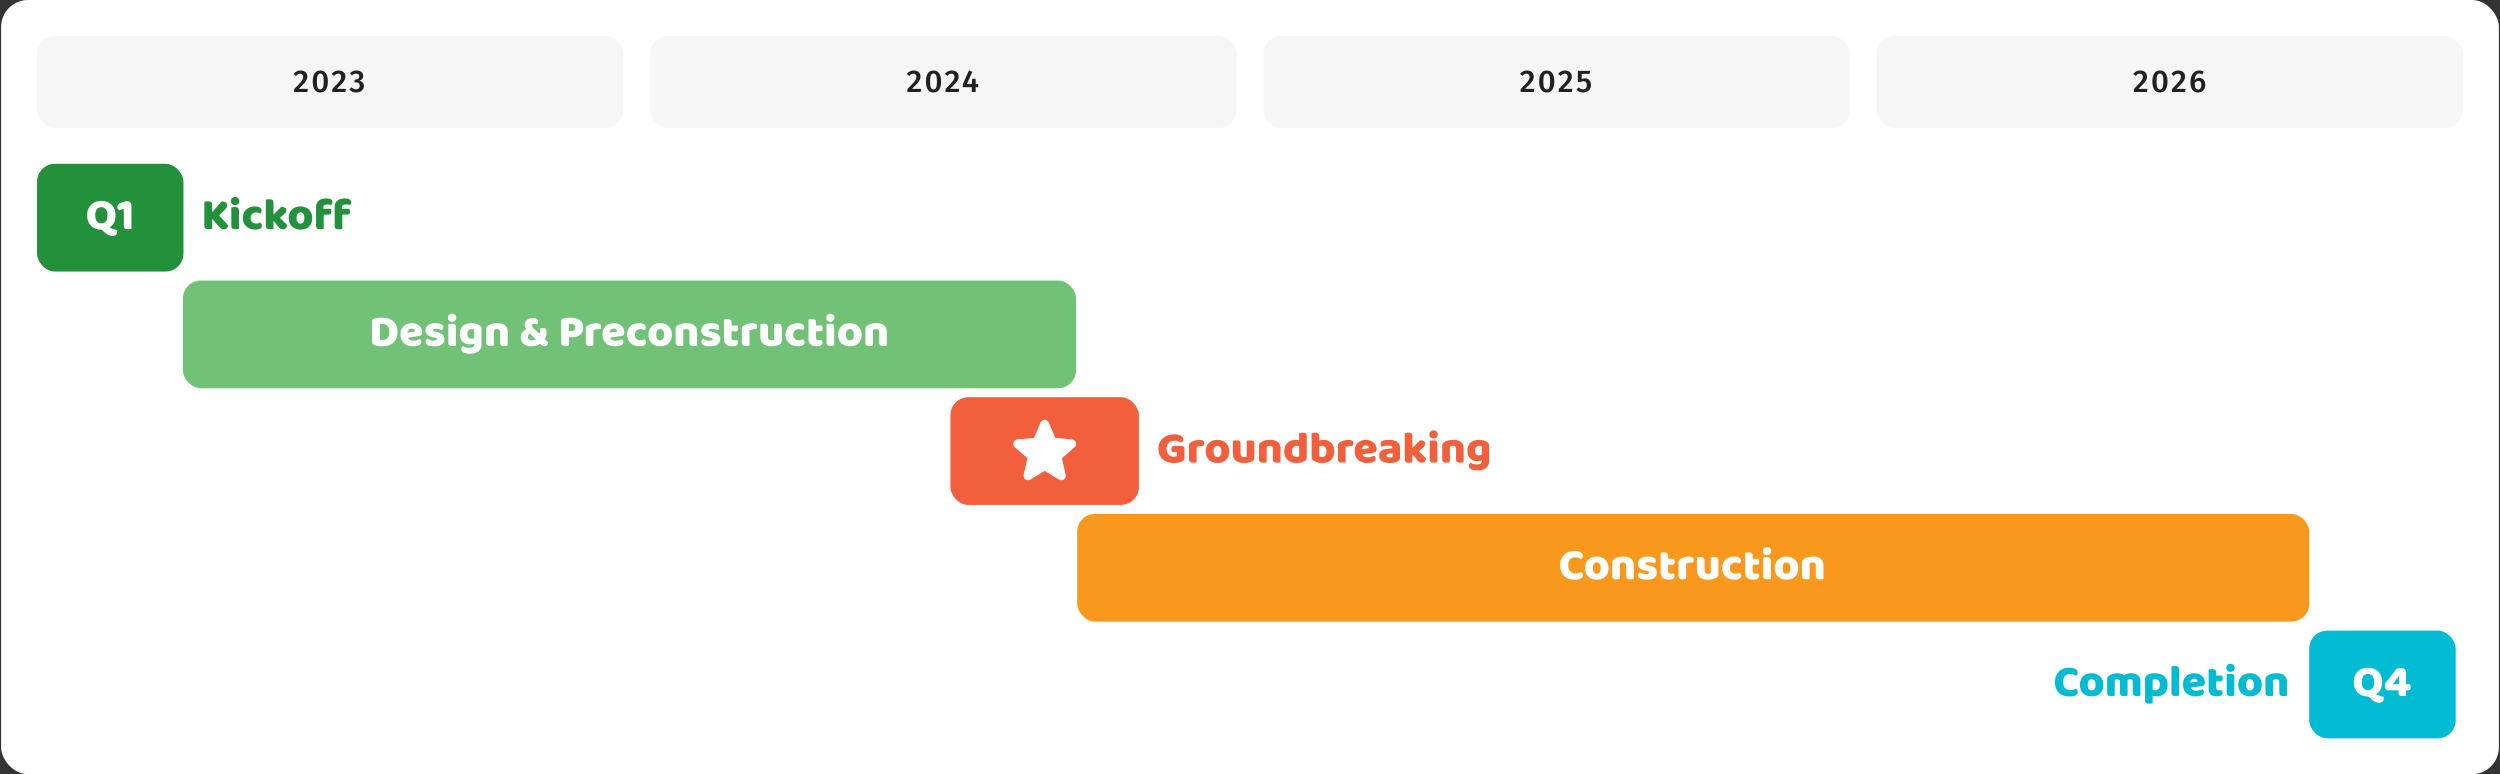
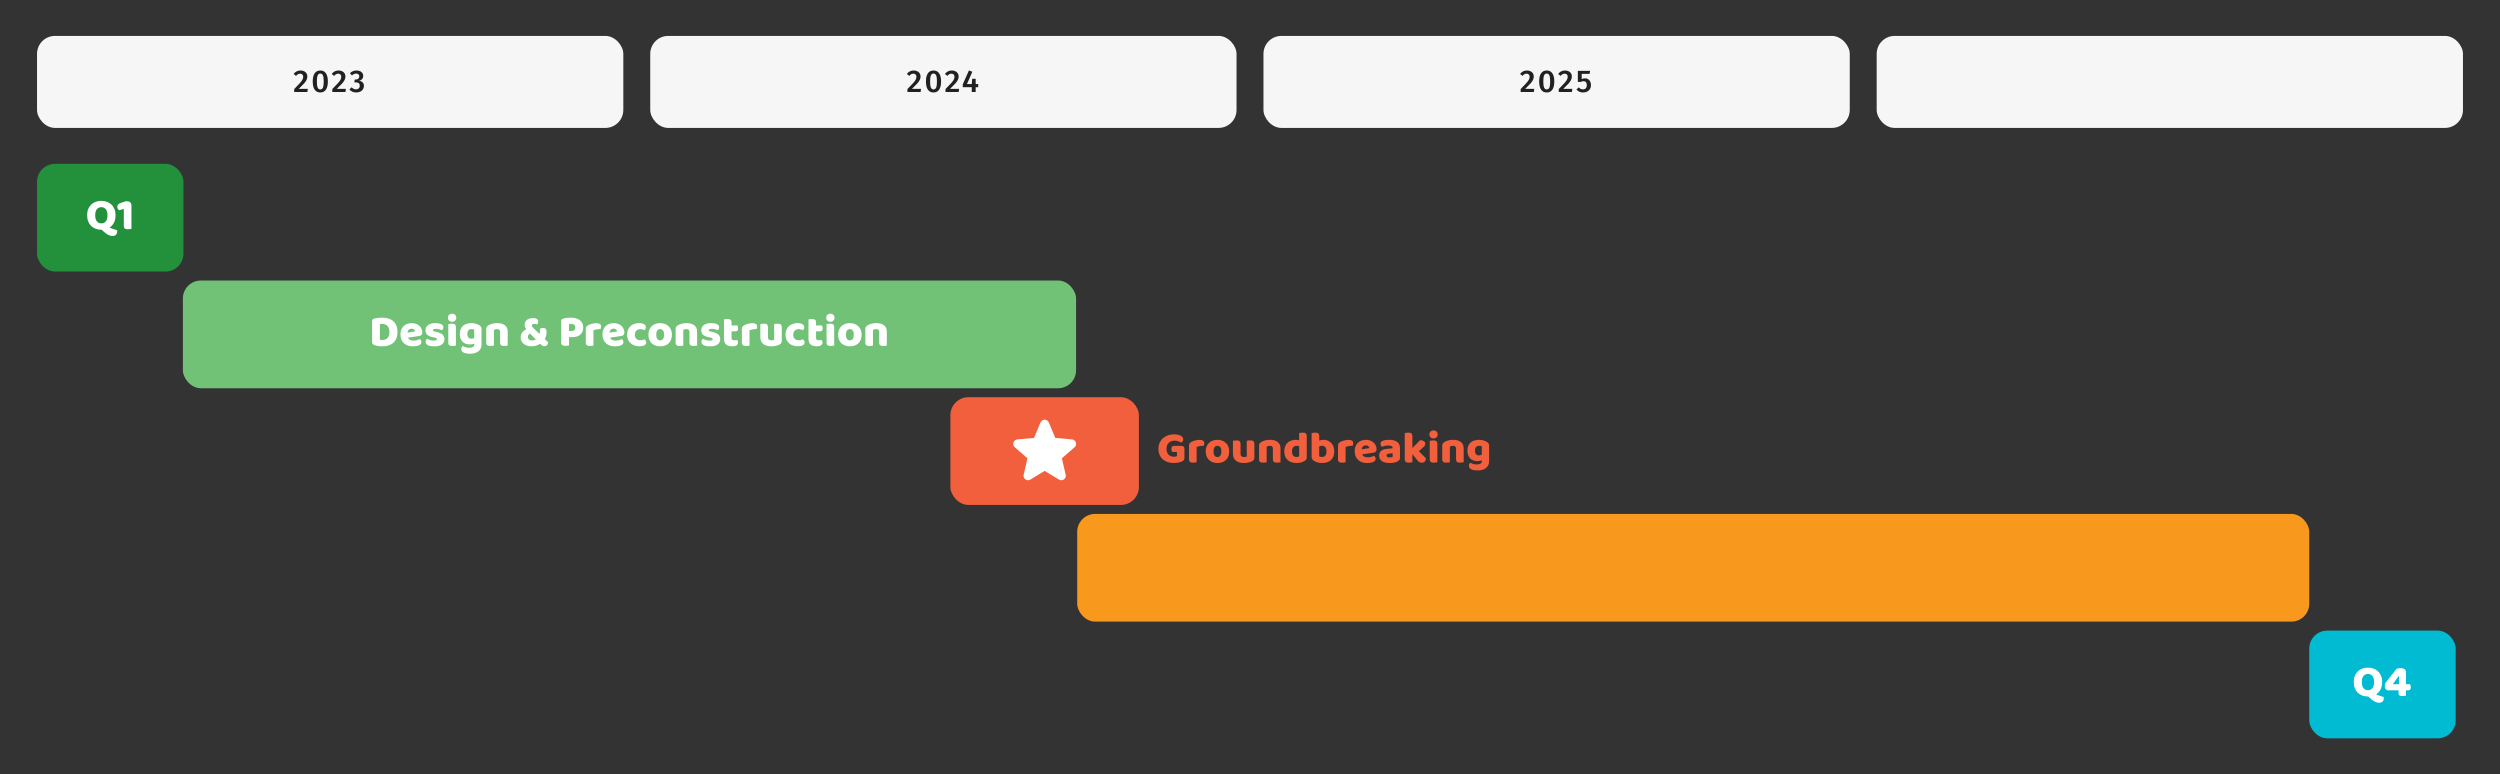
<svg xmlns="http://www.w3.org/2000/svg" width="1114" height="345" viewBox="0 0 1114 345" fill="none">
  <rect x="0" y="0" width="1114" height="345" fill="#333333" stroke="none" />
-   <rect x="0.5" width="1113" height="345" rx="12" fill="white" />
  <rect x="16.5" y="16" width="261.25" height="41" rx="8" fill="#F6F6F6" />
  <path d="M133.887 31.41C134.522 31.41 135.068 31.527 135.525 31.76C135.992 31.993 136.346 32.311 136.589 32.712C136.832 33.113 136.953 33.561 136.953 34.056C136.953 34.588 136.836 35.101 136.603 35.596C136.379 36.081 136.001 36.623 135.469 37.22C134.937 37.817 134.158 38.606 133.131 39.586H137.163L136.967 41H131.101V39.684C132.296 38.471 133.15 37.575 133.663 36.996C134.186 36.408 134.554 35.909 134.769 35.498C134.993 35.078 135.105 34.644 135.105 34.196C135.105 33.767 134.979 33.431 134.727 33.188C134.484 32.945 134.158 32.824 133.747 32.824C133.383 32.824 133.061 32.903 132.781 33.062C132.51 33.211 132.226 33.463 131.927 33.818L130.835 32.95C131.628 31.923 132.646 31.41 133.887 31.41ZM142.725 31.41C143.826 31.41 144.661 31.83 145.231 32.67C145.809 33.51 146.099 34.719 146.099 36.296C146.099 37.883 145.809 39.101 145.231 39.95C144.661 40.79 143.826 41.21 142.725 41.21C141.623 41.21 140.783 40.79 140.205 39.95C139.635 39.101 139.351 37.883 139.351 36.296C139.351 34.719 139.635 33.51 140.205 32.67C140.783 31.83 141.623 31.41 142.725 31.41ZM142.725 32.768C142.193 32.768 141.805 33.039 141.563 33.58C141.32 34.112 141.199 35.017 141.199 36.296C141.199 37.584 141.32 38.499 141.563 39.04C141.805 39.581 142.193 39.852 142.725 39.852C143.257 39.852 143.644 39.586 143.887 39.054C144.129 38.513 144.251 37.593 144.251 36.296C144.251 35.008 144.129 34.098 143.887 33.566C143.644 33.034 143.257 32.768 142.725 32.768ZM150.858 31.41C151.492 31.41 152.038 31.527 152.496 31.76C152.962 31.993 153.317 32.311 153.56 32.712C153.802 33.113 153.924 33.561 153.924 34.056C153.924 34.588 153.807 35.101 153.574 35.596C153.35 36.081 152.972 36.623 152.44 37.22C151.908 37.817 151.128 38.606 150.102 39.586H154.134L153.938 41H148.072V39.684C149.266 38.471 150.12 37.575 150.634 36.996C151.156 36.408 151.525 35.909 151.74 35.498C151.964 35.078 152.076 34.644 152.076 34.196C152.076 33.767 151.95 33.431 151.698 33.188C151.455 32.945 151.128 32.824 150.718 32.824C150.354 32.824 150.032 32.903 149.752 33.062C149.481 33.211 149.196 33.463 148.898 33.818L147.806 32.95C148.599 31.923 149.616 31.41 150.858 31.41ZM158.871 31.41C159.496 31.41 160.033 31.517 160.481 31.732C160.938 31.947 161.279 32.236 161.503 32.6C161.736 32.964 161.853 33.365 161.853 33.804C161.853 34.373 161.69 34.849 161.363 35.232C161.036 35.605 160.588 35.867 160.019 36.016C160.644 36.072 161.158 36.296 161.559 36.688C161.96 37.08 162.161 37.621 162.161 38.312C162.161 38.853 162.021 39.343 161.741 39.782C161.47 40.221 161.078 40.571 160.565 40.832C160.052 41.084 159.445 41.21 158.745 41.21C157.457 41.21 156.44 40.757 155.693 39.852L156.687 38.9C157.004 39.217 157.317 39.451 157.625 39.6C157.933 39.74 158.274 39.81 158.647 39.81C159.151 39.81 159.552 39.67 159.851 39.39C160.159 39.101 160.313 38.713 160.313 38.228C160.313 37.687 160.168 37.299 159.879 37.066C159.599 36.833 159.179 36.716 158.619 36.716H157.877L158.087 35.442H158.591C159.048 35.442 159.412 35.316 159.683 35.064C159.963 34.812 160.103 34.462 160.103 34.014C160.103 33.631 159.977 33.333 159.725 33.118C159.473 32.894 159.137 32.782 158.717 32.782C158.353 32.782 158.022 32.852 157.723 32.992C157.424 33.123 157.126 33.328 156.827 33.608L155.917 32.614C156.766 31.811 157.751 31.41 158.871 31.41Z" fill="#212121" />
  <rect x="289.75" y="16" width="261.25" height="41" rx="8" fill="#F6F6F6" />
  <path d="M407.137 31.41C407.772 31.41 408.318 31.527 408.775 31.76C409.242 31.993 409.596 32.311 409.839 32.712C410.082 33.113 410.203 33.561 410.203 34.056C410.203 34.588 410.086 35.101 409.853 35.596C409.629 36.081 409.251 36.623 408.719 37.22C408.187 37.817 407.408 38.606 406.381 39.586H410.413L410.217 41H404.351V39.684C405.546 38.471 406.4 37.575 406.913 36.996C407.436 36.408 407.804 35.909 408.019 35.498C408.243 35.078 408.355 34.644 408.355 34.196C408.355 33.767 408.229 33.431 407.977 33.188C407.734 32.945 407.408 32.824 406.997 32.824C406.633 32.824 406.311 32.903 406.031 33.062C405.76 33.211 405.476 33.463 405.177 33.818L404.085 32.95C404.878 31.923 405.896 31.41 407.137 31.41ZM415.975 31.41C417.076 31.41 417.911 31.83 418.481 32.67C419.059 33.51 419.349 34.719 419.349 36.296C419.349 37.883 419.059 39.101 418.481 39.95C417.911 40.79 417.076 41.21 415.975 41.21C414.873 41.21 414.033 40.79 413.455 39.95C412.885 39.101 412.601 37.883 412.601 36.296C412.601 34.719 412.885 33.51 413.455 32.67C414.033 31.83 414.873 31.41 415.975 31.41ZM415.975 32.768C415.443 32.768 415.055 33.039 414.813 33.58C414.57 34.112 414.449 35.017 414.449 36.296C414.449 37.584 414.57 38.499 414.813 39.04C415.055 39.581 415.443 39.852 415.975 39.852C416.507 39.852 416.894 39.586 417.137 39.054C417.379 38.513 417.501 37.593 417.501 36.296C417.501 35.008 417.379 34.098 417.137 33.566C416.894 33.034 416.507 32.768 415.975 32.768ZM424.108 31.41C424.742 31.41 425.288 31.527 425.746 31.76C426.212 31.993 426.567 32.311 426.81 32.712C427.052 33.113 427.174 33.561 427.174 34.056C427.174 34.588 427.057 35.101 426.824 35.596C426.6 36.081 426.222 36.623 425.69 37.22C425.158 37.817 424.378 38.606 423.352 39.586H427.384L427.188 41H421.322V39.684C422.516 38.471 423.37 37.575 423.884 36.996C424.406 36.408 424.775 35.909 424.99 35.498C425.214 35.078 425.326 34.644 425.326 34.196C425.326 33.767 425.2 33.431 424.948 33.188C424.705 32.945 424.378 32.824 423.968 32.824C423.604 32.824 423.282 32.903 423.002 33.062C422.731 33.211 422.446 33.463 422.148 33.818L421.056 32.95C421.849 31.923 422.866 31.41 424.108 31.41ZM435.895 37.472V38.844H434.761V41H433.011V38.844H429.007V37.612L431.751 31.396L433.277 31.97L430.869 37.472H433.025L433.207 35.106H434.761V37.472H435.895Z" fill="#212121" />
  <rect x="563" y="16" width="261.25" height="41" rx="8" fill="#F6F6F6" />
  <path d="M680.387 31.41C681.022 31.41 681.568 31.527 682.025 31.76C682.492 31.993 682.846 32.311 683.089 32.712C683.332 33.113 683.453 33.561 683.453 34.056C683.453 34.588 683.336 35.101 683.103 35.596C682.879 36.081 682.501 36.623 681.969 37.22C681.437 37.817 680.658 38.606 679.631 39.586H683.663L683.467 41H677.601V39.684C678.796 38.471 679.65 37.575 680.163 36.996C680.686 36.408 681.054 35.909 681.269 35.498C681.493 35.078 681.605 34.644 681.605 34.196C681.605 33.767 681.479 33.431 681.227 33.188C680.984 32.945 680.658 32.824 680.247 32.824C679.883 32.824 679.561 32.903 679.281 33.062C679.01 33.211 678.726 33.463 678.427 33.818L677.335 32.95C678.128 31.923 679.146 31.41 680.387 31.41ZM689.225 31.41C690.326 31.41 691.161 31.83 691.731 32.67C692.309 33.51 692.599 34.719 692.599 36.296C692.599 37.883 692.309 39.101 691.731 39.95C691.161 40.79 690.326 41.21 689.225 41.21C688.123 41.21 687.283 40.79 686.705 39.95C686.135 39.101 685.851 37.883 685.851 36.296C685.851 34.719 686.135 33.51 686.705 32.67C687.283 31.83 688.123 31.41 689.225 31.41ZM689.225 32.768C688.693 32.768 688.305 33.039 688.063 33.58C687.82 34.112 687.699 35.017 687.699 36.296C687.699 37.584 687.82 38.499 688.063 39.04C688.305 39.581 688.693 39.852 689.225 39.852C689.757 39.852 690.144 39.586 690.387 39.054C690.629 38.513 690.751 37.593 690.751 36.296C690.751 35.008 690.629 34.098 690.387 33.566C690.144 33.034 689.757 32.768 689.225 32.768ZM697.358 31.41C697.992 31.41 698.538 31.527 698.996 31.76C699.462 31.993 699.817 32.311 700.06 32.712C700.302 33.113 700.424 33.561 700.424 34.056C700.424 34.588 700.307 35.101 700.074 35.596C699.85 36.081 699.472 36.623 698.94 37.22C698.408 37.817 697.628 38.606 696.602 39.586H700.634L700.438 41H694.572V39.684C695.766 38.471 696.62 37.575 697.134 36.996C697.656 36.408 698.025 35.909 698.24 35.498C698.464 35.078 698.576 34.644 698.576 34.196C698.576 33.767 698.45 33.431 698.198 33.188C697.955 32.945 697.628 32.824 697.218 32.824C696.854 32.824 696.532 32.903 696.252 33.062C695.981 33.211 695.696 33.463 695.398 33.818L694.306 32.95C695.099 31.923 696.116 31.41 697.358 31.41ZM708.337 32.908H704.809V35.246C705.276 35.013 705.752 34.896 706.237 34.896C706.76 34.896 707.227 35.017 707.637 35.26C708.048 35.503 708.365 35.853 708.589 36.31C708.823 36.767 708.939 37.309 708.939 37.934C708.939 38.578 708.795 39.147 708.505 39.642C708.216 40.137 707.805 40.524 707.273 40.804C706.741 41.075 706.125 41.21 705.425 41.21C704.8 41.21 704.245 41.098 703.759 40.874C703.283 40.641 702.849 40.309 702.457 39.88L703.479 38.928C704.021 39.525 704.655 39.824 705.383 39.824C705.915 39.824 706.331 39.661 706.629 39.334C706.937 39.007 707.091 38.541 707.091 37.934C707.091 36.767 706.587 36.184 705.579 36.184C705.365 36.184 705.164 36.212 704.977 36.268C704.791 36.315 704.585 36.394 704.361 36.506H703.087V31.578H708.547L708.337 32.908Z" fill="#212121" />
  <rect x="836.25" y="16" width="261.25" height="41" rx="8" fill="#F6F6F6" />
-   <path d="M953.637 31.41C954.272 31.41 954.818 31.527 955.275 31.76C955.742 31.993 956.096 32.311 956.339 32.712C956.582 33.113 956.703 33.561 956.703 34.056C956.703 34.588 956.586 35.101 956.353 35.596C956.129 36.081 955.751 36.623 955.219 37.22C954.687 37.817 953.908 38.606 952.881 39.586H956.913L956.717 41H950.851V39.684C952.046 38.471 952.9 37.575 953.413 36.996C953.936 36.408 954.304 35.909 954.519 35.498C954.743 35.078 954.855 34.644 954.855 34.196C954.855 33.767 954.729 33.431 954.477 33.188C954.234 32.945 953.908 32.824 953.497 32.824C953.133 32.824 952.811 32.903 952.531 33.062C952.26 33.211 951.976 33.463 951.677 33.818L950.585 32.95C951.378 31.923 952.396 31.41 953.637 31.41ZM962.475 31.41C963.576 31.41 964.411 31.83 964.981 32.67C965.559 33.51 965.849 34.719 965.849 36.296C965.849 37.883 965.559 39.101 964.981 39.95C964.411 40.79 963.576 41.21 962.475 41.21C961.373 41.21 960.533 40.79 959.955 39.95C959.385 39.101 959.101 37.883 959.101 36.296C959.101 34.719 959.385 33.51 959.955 32.67C960.533 31.83 961.373 31.41 962.475 31.41ZM962.475 32.768C961.943 32.768 961.555 33.039 961.313 33.58C961.07 34.112 960.949 35.017 960.949 36.296C960.949 37.584 961.07 38.499 961.313 39.04C961.555 39.581 961.943 39.852 962.475 39.852C963.007 39.852 963.394 39.586 963.637 39.054C963.879 38.513 964.001 37.593 964.001 36.296C964.001 35.008 963.879 34.098 963.637 33.566C963.394 33.034 963.007 32.768 962.475 32.768ZM970.608 31.41C971.242 31.41 971.788 31.527 972.246 31.76C972.712 31.993 973.067 32.311 973.31 32.712C973.552 33.113 973.674 33.561 973.674 34.056C973.674 34.588 973.557 35.101 973.324 35.596C973.1 36.081 972.722 36.623 972.19 37.22C971.658 37.817 970.878 38.606 969.852 39.586H973.884L973.688 41H967.822V39.684C969.016 38.471 969.87 37.575 970.384 36.996C970.906 36.408 971.275 35.909 971.49 35.498C971.714 35.078 971.826 34.644 971.826 34.196C971.826 33.767 971.7 33.431 971.448 33.188C971.205 32.945 970.878 32.824 970.468 32.824C970.104 32.824 969.782 32.903 969.502 33.062C969.231 33.211 968.946 33.463 968.648 33.818L967.556 32.95C968.349 31.923 969.366 31.41 970.608 31.41ZM980.033 34.728C980.528 34.728 980.976 34.849 981.377 35.092C981.788 35.325 982.11 35.675 982.343 36.142C982.577 36.599 982.693 37.15 982.693 37.794C982.693 38.447 982.558 39.035 982.287 39.558C982.017 40.071 981.634 40.477 981.139 40.776C980.654 41.065 980.099 41.21 979.473 41.21C978.316 41.21 977.457 40.804 976.897 39.992C976.347 39.18 976.071 38.065 976.071 36.646C976.071 35.601 976.225 34.686 976.533 33.902C976.851 33.109 977.299 32.497 977.877 32.068C978.465 31.629 979.151 31.41 979.935 31.41C980.71 31.41 981.396 31.611 981.993 32.012L981.321 33.118C980.892 32.866 980.439 32.74 979.963 32.74C979.366 32.74 978.885 33.011 978.521 33.552C978.167 34.084 977.966 34.821 977.919 35.764C978.489 35.073 979.193 34.728 980.033 34.728ZM979.473 39.88C979.94 39.88 980.29 39.698 980.523 39.334C980.766 38.961 980.887 38.457 980.887 37.822C980.887 37.178 980.775 36.721 980.551 36.45C980.337 36.17 980.019 36.03 979.599 36.03C979.282 36.03 978.979 36.119 978.689 36.296C978.409 36.464 978.157 36.697 977.933 36.996C977.952 38.013 978.078 38.751 978.311 39.208C978.554 39.656 978.941 39.88 979.473 39.88Z" fill="#212121" />
  <rect x="16.5" y="73" width="65.25" height="48" rx="8" fill="#23913B" />
  <path d="M38.825 95.92C38.825 94.88 38.985 93.96 39.305 93.16C39.638 92.36 40.085 91.693 40.645 91.16C41.218 90.613 41.885 90.2 42.645 89.92C43.418 89.64 44.252 89.5 45.145 89.5C46.038 89.5 46.865 89.64 47.625 89.92C48.398 90.2 49.072 90.613 49.645 91.16C50.218 91.693 50.665 92.36 50.985 93.16C51.318 93.96 51.485 94.88 51.485 95.92C51.485 97.227 51.245 98.34 50.765 99.26C50.285 100.167 49.632 100.88 48.805 101.4C49.005 101.493 49.238 101.593 49.505 101.7C49.785 101.807 50.072 101.913 50.365 102.02C50.672 102.127 50.985 102.227 51.305 102.32C51.625 102.427 51.925 102.52 52.205 102.6C52.218 102.68 52.225 102.747 52.225 102.8C52.225 102.867 52.225 102.927 52.225 102.98C52.225 103.74 52.025 104.293 51.625 104.64C51.238 104.987 50.725 105.16 50.085 105.16C49.472 105.16 48.838 104.987 48.185 104.64C47.532 104.307 46.865 103.82 46.185 103.18L45.305 102.36H45.145C44.238 102.36 43.398 102.22 42.625 101.94C41.852 101.647 41.185 101.227 40.625 100.68C40.065 100.133 39.625 99.46 39.305 98.66C38.985 97.86 38.825 96.947 38.825 95.92ZM42.425 95.92C42.425 97.133 42.672 98.04 43.165 98.64C43.658 99.24 44.318 99.54 45.145 99.54C45.985 99.54 46.652 99.24 47.145 98.64C47.638 98.04 47.885 97.133 47.885 95.92C47.885 94.72 47.638 93.82 47.145 93.22C46.665 92.62 46.005 92.32 45.165 92.32C44.338 92.32 43.672 92.62 43.165 93.22C42.672 93.807 42.425 94.707 42.425 95.92ZM55.17 93.08L53.17 93.7C52.97 93.567 52.77 93.38 52.57 93.14C52.37 92.9 52.27 92.567 52.27 92.14C52.27 91.34 52.757 90.78 53.73 90.46L55.97 89.7H56.71C57.284 89.7 57.737 89.867 58.07 90.2C58.404 90.533 58.57 90.987 58.57 91.56V101.98C58.424 102.007 58.204 102.04 57.91 102.08C57.63 102.133 57.344 102.16 57.05 102.16C56.757 102.16 56.49 102.14 56.25 102.1C56.024 102.06 55.83 101.98 55.67 101.86C55.51 101.74 55.384 101.58 55.29 101.38C55.21 101.167 55.17 100.893 55.17 100.56V93.08Z" fill="white" />
-   <path d="M94.57 97.5V101.92C94.423 101.96 94.19 102 93.87 102.04C93.55 102.08 93.237 102.1 92.93 102.1C92.623 102.1 92.35 102.073 92.11 102.02C91.883 101.98 91.69 101.9 91.53 101.78C91.37 101.66 91.25 101.493 91.17 101.28C91.09 101.067 91.05 100.787 91.05 100.44V89.88C91.197 89.853 91.43 89.82 91.75 89.78C92.07 89.727 92.377 89.7 92.67 89.7C92.977 89.7 93.243 89.727 93.47 89.78C93.71 89.82 93.91 89.9 94.07 90.02C94.23 90.14 94.35 90.307 94.43 90.52C94.51 90.733 94.55 91.013 94.55 91.36V94.54L98.71 89.76C99.617 89.76 100.263 89.933 100.65 90.28C101.05 90.613 101.25 91.013 101.25 91.48C101.25 91.827 101.163 92.153 100.99 92.46C100.817 92.767 100.537 93.113 100.15 93.5L97.65 96C97.983 96.373 98.33 96.76 98.69 97.16C99.063 97.56 99.423 97.953 99.77 98.34C100.13 98.713 100.47 99.073 100.79 99.42C101.123 99.767 101.41 100.067 101.65 100.32C101.65 100.613 101.597 100.873 101.49 101.1C101.383 101.327 101.237 101.52 101.05 101.68C100.877 101.84 100.677 101.96 100.45 102.04C100.223 102.12 99.983 102.16 99.73 102.16C99.183 102.16 98.737 102.027 98.39 101.76C98.043 101.48 97.71 101.153 97.39 100.78L94.57 97.5ZM102.917 89.58C102.917 89.073 103.084 88.647 103.417 88.3C103.764 87.953 104.217 87.78 104.777 87.78C105.337 87.78 105.784 87.953 106.117 88.3C106.464 88.647 106.637 89.073 106.637 89.58C106.637 90.087 106.464 90.513 106.117 90.86C105.784 91.207 105.337 91.38 104.777 91.38C104.217 91.38 103.764 91.207 103.417 90.86C103.084 90.513 102.917 90.087 102.917 89.58ZM106.477 101.98C106.33 102.007 106.11 102.04 105.817 102.08C105.537 102.133 105.25 102.16 104.957 102.16C104.664 102.16 104.397 102.14 104.157 102.1C103.93 102.06 103.737 101.98 103.577 101.86C103.417 101.74 103.29 101.58 103.197 101.38C103.117 101.167 103.077 100.893 103.077 100.56V92.42C103.224 92.393 103.437 92.36 103.717 92.32C104.01 92.267 104.304 92.24 104.597 92.24C104.89 92.24 105.15 92.26 105.377 92.3C105.617 92.34 105.817 92.42 105.977 92.54C106.137 92.66 106.257 92.827 106.337 93.04C106.43 93.24 106.477 93.507 106.477 93.84V101.98ZM114.122 94.66C113.788 94.66 113.468 94.713 113.162 94.82C112.868 94.927 112.608 95.087 112.382 95.3C112.168 95.5 111.995 95.753 111.862 96.06C111.728 96.367 111.662 96.727 111.662 97.14C111.662 97.967 111.895 98.587 112.362 99C112.842 99.413 113.422 99.62 114.102 99.62C114.502 99.62 114.848 99.573 115.142 99.48C115.435 99.387 115.695 99.287 115.922 99.18C116.188 99.367 116.388 99.573 116.522 99.8C116.655 100.013 116.722 100.273 116.722 100.58C116.722 101.127 116.462 101.553 115.942 101.86C115.422 102.153 114.702 102.3 113.782 102.3C112.942 102.3 112.182 102.18 111.502 101.94C110.822 101.687 110.235 101.34 109.742 100.9C109.262 100.447 108.888 99.907 108.622 99.28C108.355 98.653 108.222 97.96 108.222 97.2C108.222 96.32 108.362 95.553 108.642 94.9C108.935 94.233 109.328 93.687 109.822 93.26C110.315 92.833 110.882 92.513 111.522 92.3C112.175 92.087 112.862 91.98 113.582 91.98C114.542 91.98 115.282 92.153 115.802 92.5C116.322 92.847 116.582 93.293 116.582 93.84C116.582 94.093 116.522 94.333 116.402 94.56C116.282 94.773 116.142 94.96 115.982 95.12C115.755 95.013 115.482 94.913 115.162 94.82C114.842 94.713 114.495 94.66 114.122 94.66ZM127.927 100.24C127.86 100.867 127.673 101.347 127.367 101.68C127.073 102.013 126.64 102.18 126.067 102.18C125.64 102.18 125.26 102.08 124.927 101.88C124.593 101.667 124.233 101.313 123.847 100.82L121.867 98.34V101.98C121.72 102.007 121.5 102.04 121.207 102.08C120.927 102.133 120.64 102.16 120.347 102.16C120.053 102.16 119.787 102.14 119.547 102.1C119.32 102.06 119.127 101.98 118.967 101.86C118.807 101.74 118.68 101.58 118.587 101.38C118.507 101.167 118.467 100.893 118.467 100.56V88.98C118.613 88.94 118.827 88.9 119.107 88.86C119.4 88.807 119.693 88.78 119.987 88.78C120.28 88.78 120.54 88.8 120.767 88.84C121.007 88.88 121.207 88.96 121.367 89.08C121.527 89.2 121.647 89.367 121.727 89.58C121.82 89.78 121.867 90.047 121.867 90.38V95.66L125.307 92.14C126 92.14 126.553 92.293 126.967 92.6C127.393 92.907 127.607 93.293 127.607 93.76C127.607 93.96 127.573 94.147 127.507 94.32C127.44 94.48 127.333 94.647 127.187 94.82C127.053 94.993 126.873 95.18 126.647 95.38C126.433 95.567 126.18 95.787 125.887 96.04L124.727 97.04L127.927 100.24ZM139.131 97.14C139.131 97.967 139.005 98.707 138.751 99.36C138.498 100 138.138 100.54 137.671 100.98C137.218 101.42 136.671 101.753 136.031 101.98C135.391 102.207 134.678 102.32 133.891 102.32C133.105 102.32 132.391 102.2 131.751 101.96C131.111 101.72 130.558 101.38 130.091 100.94C129.638 100.487 129.285 99.94 129.031 99.3C128.778 98.66 128.651 97.94 128.651 97.14C128.651 96.353 128.778 95.64 129.031 95C129.285 94.36 129.638 93.82 130.091 93.38C130.558 92.927 131.111 92.58 131.751 92.34C132.391 92.1 133.105 91.98 133.891 91.98C134.678 91.98 135.391 92.107 136.031 92.36C136.671 92.6 137.218 92.947 137.671 93.4C138.138 93.84 138.498 94.38 138.751 95.02C139.005 95.66 139.131 96.367 139.131 97.14ZM132.131 97.14C132.131 97.953 132.285 98.58 132.591 99.02C132.911 99.447 133.351 99.66 133.911 99.66C134.471 99.66 134.898 99.44 135.191 99C135.498 98.56 135.651 97.94 135.651 97.14C135.651 96.34 135.498 95.727 135.191 95.3C134.885 94.86 134.451 94.64 133.891 94.64C133.331 94.64 132.898 94.86 132.591 95.3C132.285 95.727 132.131 96.34 132.131 97.14ZM140.83 92.28C140.83 91.6 140.943 91.02 141.17 90.54C141.41 90.047 141.73 89.647 142.13 89.34C142.53 89.02 142.997 88.787 143.53 88.64C144.077 88.493 144.657 88.42 145.27 88.42C146.257 88.42 146.983 88.553 147.45 88.82C147.917 89.073 148.15 89.513 148.15 90.14C148.15 90.407 148.09 90.647 147.97 90.86C147.863 91.073 147.743 91.233 147.61 91.34C147.357 91.273 147.09 91.22 146.81 91.18C146.543 91.127 146.23 91.1 145.87 91.1C145.297 91.1 144.85 91.2 144.53 91.4C144.21 91.587 144.05 91.92 144.05 92.4V93.04H147.33C147.41 93.187 147.483 93.373 147.55 93.6C147.63 93.813 147.67 94.053 147.67 94.32C147.67 94.787 147.563 95.127 147.35 95.34C147.15 95.54 146.877 95.64 146.53 95.64H144.23V101.98C144.097 102.02 143.883 102.06 143.59 102.1C143.31 102.14 143.017 102.16 142.71 102.16C142.417 102.16 142.15 102.14 141.91 102.1C141.683 102.06 141.49 101.98 141.33 101.86C141.17 101.74 141.043 101.58 140.95 101.38C140.87 101.167 140.83 100.893 140.83 100.56V92.28ZM149.131 92.28C149.131 91.6 149.244 91.02 149.471 90.54C149.711 90.047 150.031 89.647 150.431 89.34C150.831 89.02 151.297 88.787 151.831 88.64C152.377 88.493 152.957 88.42 153.571 88.42C154.557 88.42 155.284 88.553 155.751 88.82C156.217 89.073 156.451 89.513 156.451 90.14C156.451 90.407 156.391 90.647 156.271 90.86C156.164 91.073 156.044 91.233 155.911 91.34C155.657 91.273 155.391 91.22 155.111 91.18C154.844 91.127 154.531 91.1 154.171 91.1C153.597 91.1 153.151 91.2 152.831 91.4C152.511 91.587 152.351 91.92 152.351 92.4V93.04H155.631C155.711 93.187 155.784 93.373 155.851 93.6C155.931 93.813 155.971 94.053 155.971 94.32C155.971 94.787 155.864 95.127 155.651 95.34C155.451 95.54 155.177 95.64 154.831 95.64H152.531V101.98C152.397 102.02 152.184 102.06 151.891 102.1C151.611 102.14 151.317 102.16 151.011 102.16C150.717 102.16 150.451 102.14 150.211 102.1C149.984 102.06 149.791 101.98 149.631 101.86C149.471 101.74 149.344 101.58 149.251 101.38C149.171 101.167 149.131 100.893 149.131 100.56V92.28Z" fill="#23913B" />
-   <path d="M922.48 300.32C921.453 300.32 920.667 300.633 920.12 301.26C919.573 301.887 919.3 302.773 919.3 303.92C919.3 305.08 919.6 305.973 920.2 306.6C920.813 307.227 921.633 307.54 922.66 307.54C923.207 307.54 923.667 307.467 924.04 307.32C924.427 307.173 924.793 307.007 925.14 306.82C925.367 307.007 925.54 307.233 925.66 307.5C925.793 307.753 925.86 308.053 925.86 308.4C925.86 308.947 925.553 309.413 924.94 309.8C924.34 310.173 923.42 310.36 922.18 310.36C921.287 310.36 920.447 310.233 919.66 309.98C918.873 309.727 918.187 309.34 917.6 308.82C917.013 308.287 916.547 307.62 916.2 306.82C915.867 306.007 915.7 305.04 915.7 303.92C915.7 302.88 915.86 301.967 916.18 301.18C916.513 300.38 916.96 299.707 917.52 299.16C918.093 298.613 918.76 298.2 919.52 297.92C920.28 297.64 921.093 297.5 921.96 297.5C923.187 297.5 924.133 297.7 924.8 298.1C925.48 298.5 925.82 299.013 925.82 299.64C925.82 299.987 925.733 300.287 925.56 300.54C925.387 300.793 925.187 300.993 924.96 301.14C924.613 300.913 924.24 300.72 923.84 300.56C923.453 300.4 923 300.32 922.48 300.32ZM937.272 305.14C937.272 305.967 937.145 306.707 936.892 307.36C936.639 308 936.279 308.54 935.812 308.98C935.359 309.42 934.812 309.753 934.172 309.98C933.532 310.207 932.819 310.32 932.032 310.32C931.245 310.32 930.532 310.2 929.892 309.96C929.252 309.72 928.699 309.38 928.232 308.94C927.779 308.487 927.425 307.94 927.172 307.3C926.919 306.66 926.792 305.94 926.792 305.14C926.792 304.353 926.919 303.64 927.172 303C927.425 302.36 927.779 301.82 928.232 301.38C928.699 300.927 929.252 300.58 929.892 300.34C930.532 300.1 931.245 299.98 932.032 299.98C932.819 299.98 933.532 300.107 934.172 300.36C934.812 300.6 935.359 300.947 935.812 301.4C936.279 301.84 936.639 302.38 936.892 303.02C937.145 303.66 937.272 304.367 937.272 305.14ZM930.272 305.14C930.272 305.953 930.425 306.58 930.732 307.02C931.052 307.447 931.492 307.66 932.052 307.66C932.612 307.66 933.039 307.44 933.332 307C933.639 306.56 933.792 305.94 933.792 305.14C933.792 304.34 933.639 303.727 933.332 303.3C933.025 302.86 932.592 302.64 932.032 302.64C931.472 302.64 931.039 302.86 930.732 303.3C930.425 303.727 930.272 304.34 930.272 305.14ZM943.591 299.98C944.137 299.98 944.671 300.06 945.191 300.22C945.724 300.367 946.184 300.593 946.571 300.9C946.971 300.633 947.417 300.413 947.911 300.24C948.417 300.067 949.024 299.98 949.731 299.98C950.237 299.98 950.731 300.047 951.211 300.18C951.704 300.313 952.137 300.527 952.511 300.82C952.897 301.1 953.204 301.48 953.431 301.96C953.657 302.427 953.771 303 953.771 303.68V309.98C953.637 310.02 953.424 310.06 953.131 310.1C952.851 310.14 952.557 310.16 952.251 310.16C951.957 310.16 951.691 310.14 951.451 310.1C951.224 310.06 951.031 309.98 950.871 309.86C950.711 309.74 950.584 309.58 950.491 309.38C950.411 309.167 950.371 308.893 950.371 308.56V303.78C950.371 303.38 950.257 303.093 950.031 302.92C949.804 302.733 949.497 302.64 949.111 302.64C948.924 302.64 948.724 302.687 948.511 302.78C948.297 302.86 948.137 302.947 948.031 303.04C948.044 303.093 948.051 303.147 948.051 303.2C948.051 303.24 948.051 303.28 948.051 303.32V309.98C947.904 310.02 947.684 310.06 947.391 310.1C947.111 310.14 946.824 310.16 946.531 310.16C946.237 310.16 945.971 310.14 945.731 310.1C945.504 310.06 945.311 309.98 945.151 309.86C944.991 309.74 944.864 309.58 944.771 309.38C944.691 309.167 944.651 308.893 944.651 308.56V303.78C944.651 303.38 944.524 303.093 944.271 302.92C944.031 302.733 943.737 302.64 943.391 302.64C943.151 302.64 942.944 302.68 942.771 302.76C942.597 302.827 942.451 302.893 942.331 302.96V309.98C942.197 310.02 941.984 310.06 941.691 310.1C941.411 310.14 941.117 310.16 940.811 310.16C940.517 310.16 940.251 310.14 940.011 310.1C939.784 310.06 939.591 309.98 939.431 309.86C939.271 309.74 939.144 309.58 939.051 309.38C938.971 309.167 938.931 308.893 938.931 308.56V302.52C938.931 302.16 939.004 301.873 939.151 301.66C939.311 301.447 939.524 301.247 939.791 301.06C940.244 300.74 940.804 300.48 941.471 300.28C942.151 300.08 942.857 299.98 943.591 299.98ZM960.305 299.98C961.105 299.98 961.845 300.087 962.525 300.3C963.218 300.5 963.811 300.813 964.305 301.24C964.798 301.667 965.185 302.207 965.465 302.86C965.745 303.5 965.885 304.267 965.885 305.16C965.885 306.013 965.765 306.76 965.525 307.4C965.285 308.04 964.945 308.58 964.505 309.02C964.065 309.447 963.531 309.767 962.905 309.98C962.291 310.193 961.605 310.3 960.845 310.3C960.271 310.3 959.738 310.213 959.245 310.04V313.36C959.111 313.4 958.898 313.44 958.605 313.48C958.311 313.533 958.011 313.56 957.705 313.56C957.411 313.56 957.145 313.54 956.905 313.5C956.678 313.46 956.485 313.38 956.325 313.26C956.165 313.14 956.045 312.973 955.965 312.76C955.885 312.56 955.845 312.293 955.845 311.96V302.36C955.845 302 955.918 301.707 956.065 301.48C956.225 301.253 956.438 301.047 956.705 300.86C957.118 300.593 957.631 300.38 958.245 300.22C958.858 300.06 959.545 299.98 960.305 299.98ZM960.345 307.62C961.718 307.62 962.405 306.8 962.405 305.16C962.405 304.307 962.231 303.673 961.885 303.26C961.551 302.847 961.065 302.64 960.425 302.64C960.171 302.64 959.945 302.673 959.745 302.74C959.545 302.793 959.371 302.86 959.225 302.94V307.34C959.385 307.42 959.558 307.487 959.745 307.54C959.931 307.593 960.131 307.62 960.345 307.62ZM971.004 309.98C970.857 310.007 970.637 310.04 970.344 310.08C970.064 310.133 969.777 310.16 969.484 310.16C969.191 310.16 968.924 310.14 968.684 310.1C968.457 310.06 968.264 309.98 968.104 309.86C967.944 309.74 967.817 309.58 967.724 309.38C967.644 309.167 967.604 308.893 967.604 308.56V296.96C967.751 296.933 967.964 296.9 968.244 296.86C968.537 296.807 968.831 296.78 969.124 296.78C969.417 296.78 969.677 296.8 969.904 296.84C970.144 296.88 970.344 296.96 970.504 297.08C970.664 297.2 970.784 297.367 970.864 297.58C970.957 297.78 971.004 298.047 971.004 298.38V309.98ZM978.289 310.32C977.503 310.32 976.769 310.213 976.089 310C975.423 309.773 974.836 309.44 974.329 309C973.836 308.56 973.443 308.007 973.149 307.34C972.869 306.673 972.729 305.893 972.729 305C972.729 304.12 972.869 303.367 973.149 302.74C973.443 302.1 973.823 301.58 974.289 301.18C974.756 300.767 975.289 300.467 975.889 300.28C976.489 300.08 977.103 299.98 977.729 299.98C978.436 299.98 979.076 300.087 979.649 300.3C980.236 300.513 980.736 300.807 981.149 301.18C981.576 301.553 981.903 302 982.129 302.52C982.369 303.04 982.489 303.607 982.489 304.22C982.489 304.673 982.363 305.02 982.109 305.26C981.856 305.5 981.503 305.653 981.049 305.72L976.109 306.46C976.256 306.9 976.556 307.233 977.009 307.46C977.463 307.673 977.983 307.78 978.569 307.78C979.116 307.78 979.629 307.713 980.109 307.58C980.603 307.433 981.003 307.267 981.309 307.08C981.523 307.213 981.703 307.4 981.849 307.64C981.996 307.88 982.069 308.133 982.069 308.4C982.069 309 981.789 309.447 981.229 309.74C980.803 309.967 980.323 310.12 979.789 310.2C979.256 310.28 978.756 310.32 978.289 310.32ZM977.729 302.46C977.409 302.46 977.129 302.513 976.889 302.62C976.663 302.727 976.476 302.867 976.329 303.04C976.183 303.2 976.069 303.387 975.989 303.6C975.923 303.8 975.883 304.007 975.869 304.22L979.289 303.66C979.249 303.393 979.103 303.127 978.849 302.86C978.596 302.593 978.223 302.46 977.729 302.46ZM987.526 306.66C987.526 307.007 987.633 307.253 987.846 307.4C988.073 307.547 988.386 307.62 988.786 307.62C988.986 307.62 989.193 307.607 989.406 307.58C989.619 307.54 989.806 307.493 989.966 307.44C990.086 307.587 990.186 307.753 990.266 307.94C990.359 308.113 990.406 308.327 990.406 308.58C990.406 309.087 990.213 309.5 989.826 309.82C989.453 310.14 988.786 310.3 987.826 310.3C986.653 310.3 985.746 310.033 985.106 309.5C984.479 308.967 984.166 308.1 984.166 306.9V298.34C984.313 298.3 984.519 298.26 984.786 298.22C985.066 298.167 985.359 298.14 985.666 298.14C986.253 298.14 986.706 298.247 987.026 298.46C987.359 298.66 987.526 299.093 987.526 299.76V301.04H990.146C990.226 301.187 990.299 301.373 990.366 301.6C990.446 301.813 990.486 302.053 990.486 302.32C990.486 302.787 990.379 303.127 990.166 303.34C989.966 303.54 989.693 303.64 989.346 303.64H987.526V306.66ZM992.054 297.58C992.054 297.073 992.22 296.647 992.554 296.3C992.9 295.953 993.354 295.78 993.914 295.78C994.474 295.78 994.92 295.953 995.254 296.3C995.6 296.647 995.774 297.073 995.774 297.58C995.774 298.087 995.6 298.513 995.254 298.86C994.92 299.207 994.474 299.38 993.914 299.38C993.354 299.38 992.9 299.207 992.554 298.86C992.22 298.513 992.054 298.087 992.054 297.58ZM995.614 309.98C995.467 310.007 995.247 310.04 994.954 310.08C994.674 310.133 994.387 310.16 994.094 310.16C993.8 310.16 993.534 310.14 993.294 310.1C993.067 310.06 992.874 309.98 992.714 309.86C992.554 309.74 992.427 309.58 992.334 309.38C992.254 309.167 992.214 308.893 992.214 308.56V300.42C992.36 300.393 992.574 300.36 992.854 300.32C993.147 300.267 993.44 300.24 993.734 300.24C994.027 300.24 994.287 300.26 994.514 300.3C994.754 300.34 994.954 300.42 995.114 300.54C995.274 300.66 995.394 300.827 995.474 301.04C995.567 301.24 995.614 301.507 995.614 301.84V309.98ZM1007.84 305.14C1007.84 305.967 1007.71 306.707 1007.46 307.36C1007.2 308 1006.84 308.54 1006.38 308.98C1005.92 309.42 1005.38 309.753 1004.74 309.98C1004.1 310.207 1003.38 310.32 1002.6 310.32C1001.81 310.32 1001.1 310.2 1000.46 309.96C999.818 309.72 999.265 309.38 998.798 308.94C998.345 308.487 997.992 307.94 997.738 307.3C997.485 306.66 997.358 305.94 997.358 305.14C997.358 304.353 997.485 303.64 997.738 303C997.992 302.36 998.345 301.82 998.798 301.38C999.265 300.927 999.818 300.58 1000.46 300.34C1001.1 300.1 1001.81 299.98 1002.6 299.98C1003.38 299.98 1004.1 300.107 1004.74 300.36C1005.38 300.6 1005.92 300.947 1006.38 301.4C1006.84 301.84 1007.2 302.38 1007.46 303.02C1007.71 303.66 1007.84 304.367 1007.84 305.14ZM1000.84 305.14C1000.84 305.953 1000.99 306.58 1001.3 307.02C1001.62 307.447 1002.06 307.66 1002.62 307.66C1003.18 307.66 1003.6 307.44 1003.9 307C1004.2 306.56 1004.36 305.94 1004.36 305.14C1004.36 304.34 1004.2 303.727 1003.9 303.3C1003.59 302.86 1003.16 302.64 1002.6 302.64C1002.04 302.64 1001.6 302.86 1001.3 303.3C1000.99 303.727 1000.84 304.34 1000.84 305.14ZM1015.66 303.84C1015.66 303.427 1015.54 303.127 1015.3 302.94C1015.07 302.74 1014.76 302.64 1014.36 302.64C1014.09 302.64 1013.82 302.673 1013.56 302.74C1013.3 302.807 1013.08 302.907 1012.9 303.04V309.98C1012.76 310.02 1012.55 310.06 1012.26 310.1C1011.98 310.14 1011.68 310.16 1011.38 310.16C1011.08 310.16 1010.82 310.14 1010.58 310.1C1010.35 310.06 1010.16 309.98 1010 309.86C1009.84 309.74 1009.71 309.58 1009.62 309.38C1009.54 309.167 1009.5 308.893 1009.5 308.56V302.56C1009.5 302.2 1009.57 301.907 1009.72 301.68C1009.88 301.453 1010.09 301.247 1010.36 301.06C1010.81 300.74 1011.38 300.48 1012.06 300.28C1012.75 300.08 1013.52 299.98 1014.36 299.98C1015.86 299.98 1017.02 300.313 1017.84 300.98C1018.65 301.633 1019.06 302.547 1019.06 303.72V309.98C1018.92 310.02 1018.71 310.06 1018.42 310.1C1018.14 310.14 1017.84 310.16 1017.54 310.16C1017.24 310.16 1016.98 310.14 1016.74 310.1C1016.51 310.06 1016.32 309.98 1016.16 309.86C1016 309.74 1015.87 309.58 1015.78 309.38C1015.7 309.167 1015.66 308.893 1015.66 308.56V303.84Z" fill="#00BBD2" />
  <rect x="1029" y="281" width="65.25" height="48" rx="8" fill="#00BBD2" />
  <path d="M1048.83 303.92C1048.83 302.88 1048.99 301.96 1049.31 301.16C1049.64 300.36 1050.09 299.693 1050.65 299.16C1051.22 298.613 1051.89 298.2 1052.65 297.92C1053.42 297.64 1054.25 297.5 1055.15 297.5C1056.04 297.5 1056.87 297.64 1057.63 297.92C1058.4 298.2 1059.07 298.613 1059.65 299.16C1060.22 299.693 1060.67 300.36 1060.99 301.16C1061.32 301.96 1061.49 302.88 1061.49 303.92C1061.49 305.227 1061.25 306.34 1060.77 307.26C1060.29 308.167 1059.63 308.88 1058.81 309.4C1059.01 309.493 1059.24 309.593 1059.51 309.7C1059.79 309.807 1060.07 309.913 1060.37 310.02C1060.67 310.127 1060.99 310.227 1061.31 310.32C1061.63 310.427 1061.93 310.52 1062.21 310.6C1062.22 310.68 1062.23 310.747 1062.23 310.8C1062.23 310.867 1062.23 310.927 1062.23 310.98C1062.23 311.74 1062.03 312.293 1061.63 312.64C1061.24 312.987 1060.73 313.16 1060.09 313.16C1059.47 313.16 1058.84 312.987 1058.19 312.64C1057.53 312.307 1056.87 311.82 1056.19 311.18L1055.31 310.36H1055.15C1054.24 310.36 1053.4 310.22 1052.63 309.94C1051.85 309.647 1051.19 309.227 1050.62 308.68C1050.07 308.133 1049.63 307.46 1049.31 306.66C1048.99 305.86 1048.83 304.947 1048.83 303.92ZM1052.43 303.92C1052.43 305.133 1052.67 306.04 1053.17 306.64C1053.66 307.24 1054.32 307.54 1055.15 307.54C1055.99 307.54 1056.65 307.24 1057.15 306.64C1057.64 306.04 1057.89 305.133 1057.89 303.92C1057.89 302.72 1057.64 301.82 1057.15 301.22C1056.67 300.62 1056.01 300.32 1055.17 300.32C1054.34 300.32 1053.67 300.62 1053.17 301.22C1052.67 301.807 1052.43 302.707 1052.43 303.92ZM1067.95 297.98C1068.2 297.9 1068.49 297.833 1068.81 297.78C1069.14 297.727 1069.44 297.7 1069.71 297.7C1070.01 297.7 1070.31 297.733 1070.59 297.8C1070.88 297.853 1071.14 297.953 1071.37 298.1C1071.59 298.233 1071.77 298.42 1071.91 298.66C1072.04 298.9 1072.11 299.2 1072.11 299.56V304.88H1073.89C1073.97 305.027 1074.05 305.22 1074.13 305.46C1074.21 305.7 1074.25 305.953 1074.25 306.22C1074.25 306.727 1074.13 307.087 1073.91 307.3C1073.68 307.513 1073.39 307.62 1073.05 307.62H1072.11V309.98C1071.96 310.007 1071.74 310.04 1071.45 310.08C1071.15 310.133 1070.87 310.16 1070.61 310.16C1070.31 310.16 1070.05 310.147 1069.83 310.12C1069.6 310.093 1069.41 310.033 1069.25 309.94C1069.1 309.833 1068.99 309.687 1068.91 309.5C1068.83 309.313 1068.79 309.06 1068.79 308.74V307.62H1063.77C1063.46 307.46 1063.19 307.227 1062.97 306.92C1062.75 306.6 1062.65 306.213 1062.65 305.76C1062.65 305.507 1062.68 305.227 1062.75 304.92C1062.81 304.613 1062.93 304.347 1063.09 304.12L1067.95 297.98ZM1068.97 301.12H1068.91L1066.25 304.88H1068.97V301.12Z" fill="white" />
  <rect x="423.5" y="177" width="84" height="48" rx="8" fill="#F15F3C" />
  <path d="M478.813 199.298L473.175 204.218L474.864 211.543C474.954 211.926 474.928 212.326 474.791 212.695C474.654 213.063 474.411 213.383 474.093 213.615C473.775 213.846 473.396 213.978 473.003 213.995C472.61 214.012 472.221 213.913 471.884 213.71L465.495 209.835L459.12 213.71C458.784 213.913 458.394 214.012 458.002 213.995C457.609 213.978 457.23 213.846 456.912 213.615C456.594 213.383 456.351 213.063 456.214 212.695C456.077 212.326 456.051 211.926 456.14 211.543L457.827 204.225L452.188 199.298C451.89 199.041 451.674 198.701 451.568 198.322C451.462 197.942 451.47 197.54 451.592 197.166C451.713 196.791 451.943 196.461 452.252 196.216C452.56 195.971 452.934 195.823 453.327 195.79L460.759 195.146L463.66 188.226C463.812 187.863 464.067 187.553 464.395 187.335C464.722 187.117 465.107 187 465.5 187C465.894 187 466.279 187.117 466.606 187.335C466.933 187.553 467.189 187.863 467.34 188.226L470.25 195.146L477.68 195.79C478.073 195.823 478.447 195.971 478.755 196.216C479.064 196.461 479.294 196.791 479.415 197.166C479.537 197.54 479.545 197.942 479.439 198.322C479.333 198.701 479.117 199.041 478.819 199.298H478.813Z" fill="white" />
  <path d="M527.78 204.02C527.78 204.433 527.707 204.74 527.56 204.94C527.413 205.14 527.18 205.333 526.86 205.52C526.673 205.627 526.44 205.733 526.16 205.84C525.88 205.933 525.573 206.013 525.24 206.08C524.907 206.16 524.553 206.22 524.18 206.26C523.82 206.3 523.46 206.32 523.1 206.32C522.14 206.32 521.24 206.193 520.4 205.94C519.56 205.673 518.827 205.28 518.2 204.76C517.587 204.227 517.1 203.567 516.74 202.78C516.38 201.993 516.2 201.08 516.2 200.04C516.2 198.947 516.393 197.993 516.78 197.18C517.18 196.367 517.7 195.693 518.34 195.16C518.993 194.613 519.733 194.207 520.56 193.94C521.4 193.673 522.26 193.54 523.14 193.54C524.407 193.54 525.407 193.747 526.14 194.16C526.887 194.56 527.26 195.087 527.26 195.74C527.26 196.087 527.173 196.387 527 196.64C526.827 196.893 526.627 197.093 526.4 197.24C526.067 197.04 525.647 196.847 525.14 196.66C524.647 196.46 524.087 196.36 523.46 196.36C522.34 196.36 521.447 196.68 520.78 197.32C520.127 197.96 519.8 198.847 519.8 199.98C519.8 200.593 519.887 201.127 520.06 201.58C520.247 202.02 520.493 202.387 520.8 202.68C521.107 202.96 521.46 203.173 521.86 203.32C522.26 203.453 522.687 203.52 523.14 203.52C523.433 203.52 523.693 203.493 523.92 203.44C524.147 203.387 524.32 203.327 524.44 203.26V201.38H522.3C522.22 201.233 522.14 201.04 522.06 200.8C521.993 200.56 521.96 200.307 521.96 200.04C521.96 199.56 522.067 199.213 522.28 199C522.507 198.787 522.793 198.68 523.14 198.68H526.52C526.92 198.68 527.227 198.793 527.44 199.02C527.667 199.233 527.78 199.54 527.78 199.94V204.02ZM533.221 205.98C533.088 206.02 532.875 206.06 532.581 206.1C532.301 206.14 532.008 206.16 531.701 206.16C531.408 206.16 531.141 206.14 530.901 206.1C530.675 206.06 530.481 205.98 530.321 205.86C530.161 205.74 530.035 205.58 529.941 205.38C529.861 205.167 529.821 204.893 529.821 204.56V198.56C529.821 198.253 529.875 197.993 529.981 197.78C530.101 197.553 530.268 197.353 530.481 197.18C530.695 197.007 530.955 196.853 531.261 196.72C531.581 196.573 531.921 196.447 532.281 196.34C532.641 196.233 533.015 196.153 533.401 196.1C533.788 196.033 534.175 196 534.561 196C535.201 196 535.708 196.127 536.081 196.38C536.455 196.62 536.641 197.02 536.641 197.58C536.641 197.767 536.615 197.953 536.561 198.14C536.508 198.313 536.441 198.473 536.361 198.62C536.081 198.62 535.795 198.633 535.501 198.66C535.208 198.687 534.921 198.727 534.641 198.78C534.361 198.833 534.095 198.893 533.841 198.96C533.601 199.013 533.395 199.08 533.221 199.16V205.98ZM547.733 201.14C547.733 201.967 547.606 202.707 547.353 203.36C547.099 204 546.739 204.54 546.273 204.98C545.819 205.42 545.273 205.753 544.633 205.98C543.993 206.207 543.279 206.32 542.493 206.32C541.706 206.32 540.993 206.2 540.353 205.96C539.713 205.72 539.159 205.38 538.693 204.94C538.239 204.487 537.886 203.94 537.633 203.3C537.379 202.66 537.253 201.94 537.253 201.14C537.253 200.353 537.379 199.64 537.633 199C537.886 198.36 538.239 197.82 538.693 197.38C539.159 196.927 539.713 196.58 540.353 196.34C540.993 196.1 541.706 195.98 542.493 195.98C543.279 195.98 543.993 196.107 544.633 196.36C545.273 196.6 545.819 196.947 546.273 197.4C546.739 197.84 547.099 198.38 547.353 199.02C547.606 199.66 547.733 200.367 547.733 201.14ZM540.733 201.14C540.733 201.953 540.886 202.58 541.193 203.02C541.513 203.447 541.953 203.66 542.513 203.66C543.073 203.66 543.499 203.44 543.793 203C544.099 202.56 544.253 201.94 544.253 201.14C544.253 200.34 544.099 199.727 543.793 199.3C543.486 198.86 543.053 198.64 542.493 198.64C541.933 198.64 541.499 198.86 541.193 199.3C540.886 199.727 540.733 200.34 540.733 201.14ZM549.392 196.42C549.525 196.38 549.732 196.34 550.012 196.3C550.305 196.26 550.605 196.24 550.912 196.24C551.205 196.24 551.465 196.26 551.692 196.3C551.932 196.34 552.132 196.42 552.292 196.54C552.452 196.66 552.572 196.827 552.652 197.04C552.745 197.24 552.792 197.507 552.792 197.84V202.14C552.792 202.687 552.925 203.08 553.192 203.32C553.458 203.547 553.845 203.66 554.352 203.66C554.658 203.66 554.905 203.633 555.092 203.58C555.292 203.527 555.445 203.473 555.552 203.42V196.42C555.685 196.38 555.892 196.34 556.172 196.3C556.465 196.26 556.765 196.24 557.072 196.24C557.365 196.24 557.625 196.26 557.852 196.3C558.092 196.34 558.292 196.42 558.452 196.54C558.612 196.66 558.732 196.827 558.812 197.04C558.905 197.24 558.952 197.507 558.952 197.84V203.92C558.952 204.587 558.672 205.087 558.112 205.42C557.645 205.713 557.085 205.933 556.432 206.08C555.792 206.24 555.092 206.32 554.332 206.32C553.612 206.32 552.945 206.24 552.332 206.08C551.732 205.92 551.212 205.673 550.772 205.34C550.332 205.007 549.992 204.58 549.752 204.06C549.512 203.527 549.392 202.887 549.392 202.14V196.42ZM567.192 199.84C567.192 199.427 567.072 199.127 566.832 198.94C566.606 198.74 566.292 198.64 565.892 198.64C565.626 198.64 565.359 198.673 565.092 198.74C564.839 198.807 564.619 198.907 564.432 199.04V205.98C564.299 206.02 564.086 206.06 563.792 206.1C563.512 206.14 563.219 206.16 562.912 206.16C562.619 206.16 562.352 206.14 562.112 206.1C561.886 206.06 561.692 205.98 561.532 205.86C561.372 205.74 561.246 205.58 561.152 205.38C561.072 205.167 561.032 204.893 561.032 204.56V198.56C561.032 198.2 561.106 197.907 561.252 197.68C561.412 197.453 561.626 197.247 561.892 197.06C562.346 196.74 562.912 196.48 563.592 196.28C564.286 196.08 565.052 195.98 565.892 195.98C567.399 195.98 568.559 196.313 569.372 196.98C570.186 197.633 570.592 198.547 570.592 199.72V205.98C570.459 206.02 570.246 206.06 569.952 206.1C569.672 206.14 569.379 206.16 569.072 206.16C568.779 206.16 568.512 206.14 568.272 206.1C568.046 206.06 567.852 205.98 567.692 205.86C567.532 205.74 567.406 205.58 567.312 205.38C567.232 205.167 567.192 204.893 567.192 204.56V199.84ZM572.272 201.14C572.272 200.26 572.406 199.5 572.672 198.86C572.939 198.207 573.306 197.667 573.772 197.24C574.252 196.813 574.806 196.5 575.432 196.3C576.072 196.087 576.759 195.98 577.492 195.98C577.759 195.98 578.019 196.007 578.272 196.06C578.526 196.1 578.732 196.153 578.892 196.22V192.98C579.026 192.94 579.239 192.9 579.532 192.86C579.826 192.807 580.126 192.78 580.432 192.78C580.726 192.78 580.986 192.8 581.212 192.84C581.452 192.88 581.652 192.96 581.812 193.08C581.972 193.2 582.092 193.367 582.172 193.58C582.252 193.78 582.292 194.047 582.292 194.38V203.86C582.292 204.487 581.999 204.987 581.412 205.36C581.026 205.613 580.526 205.833 579.912 206.02C579.299 206.22 578.592 206.32 577.792 206.32C576.926 206.32 576.146 206.2 575.452 205.96C574.772 205.72 574.192 205.373 573.712 204.92C573.246 204.467 572.886 203.927 572.632 203.3C572.392 202.66 572.272 201.94 572.272 201.14ZM577.952 198.64C577.232 198.64 576.679 198.847 576.292 199.26C575.906 199.673 575.712 200.3 575.712 201.14C575.712 201.967 575.892 202.593 576.252 203.02C576.612 203.433 577.132 203.64 577.812 203.64C578.052 203.64 578.266 203.607 578.452 203.54C578.652 203.46 578.806 203.373 578.912 203.28V198.88C578.646 198.72 578.326 198.64 577.952 198.64ZM584.451 192.98C584.584 192.94 584.798 192.9 585.091 192.86C585.384 192.807 585.684 192.78 585.991 192.78C586.284 192.78 586.544 192.8 586.771 192.84C587.011 192.88 587.211 192.96 587.371 193.08C587.531 193.2 587.651 193.367 587.731 193.58C587.811 193.78 587.851 194.047 587.851 194.38V196.34C588.184 196.207 588.498 196.113 588.791 196.06C589.098 196.007 589.431 195.98 589.791 195.98C590.431 195.98 591.038 196.093 591.611 196.32C592.184 196.547 592.691 196.88 593.131 197.32C593.571 197.747 593.918 198.28 594.171 198.92C594.424 199.56 594.551 200.3 594.551 201.14C594.551 202.007 594.418 202.767 594.151 203.42C593.898 204.06 593.538 204.593 593.071 205.02C592.604 205.447 592.031 205.773 591.351 206C590.684 206.213 589.944 206.32 589.131 206.32C588.251 206.32 587.504 206.213 586.891 206C586.278 205.8 585.758 205.547 585.331 205.24C584.744 204.827 584.451 204.293 584.451 203.64V192.98ZM589.131 203.64C589.744 203.64 590.218 203.433 590.551 203.02C590.898 202.593 591.071 201.967 591.071 201.14C591.071 200.3 590.898 199.673 590.551 199.26C590.204 198.847 589.738 198.64 589.151 198.64C588.884 198.64 588.651 198.667 588.451 198.72C588.264 198.773 588.058 198.853 587.831 198.96V203.32C587.978 203.413 588.151 203.493 588.351 203.56C588.564 203.613 588.824 203.64 589.131 203.64ZM599.608 205.98C599.475 206.02 599.261 206.06 598.968 206.1C598.688 206.14 598.395 206.16 598.088 206.16C597.795 206.16 597.528 206.14 597.288 206.1C597.061 206.06 596.868 205.98 596.708 205.86C596.548 205.74 596.421 205.58 596.328 205.38C596.248 205.167 596.208 204.893 596.208 204.56V198.56C596.208 198.253 596.261 197.993 596.368 197.78C596.488 197.553 596.655 197.353 596.868 197.18C597.081 197.007 597.341 196.853 597.648 196.72C597.968 196.573 598.308 196.447 598.668 196.34C599.028 196.233 599.401 196.153 599.788 196.1C600.175 196.033 600.561 196 600.948 196C601.588 196 602.095 196.127 602.468 196.38C602.841 196.62 603.028 197.02 603.028 197.58C603.028 197.767 603.001 197.953 602.948 198.14C602.895 198.313 602.828 198.473 602.748 198.62C602.468 198.62 602.181 198.633 601.888 198.66C601.595 198.687 601.308 198.727 601.028 198.78C600.748 198.833 600.481 198.893 600.228 198.96C599.988 199.013 599.781 199.08 599.608 199.16V205.98ZM609.2 206.32C608.413 206.32 607.68 206.213 607 206C606.333 205.773 605.746 205.44 605.24 205C604.746 204.56 604.353 204.007 604.06 203.34C603.78 202.673 603.64 201.893 603.64 201C603.64 200.12 603.78 199.367 604.06 198.74C604.353 198.1 604.733 197.58 605.2 197.18C605.666 196.767 606.2 196.467 606.8 196.28C607.4 196.08 608.013 195.98 608.64 195.98C609.346 195.98 609.986 196.087 610.56 196.3C611.146 196.513 611.646 196.807 612.06 197.18C612.486 197.553 612.813 198 613.04 198.52C613.28 199.04 613.4 199.607 613.4 200.22C613.4 200.673 613.273 201.02 613.02 201.26C612.766 201.5 612.413 201.653 611.96 201.72L607.02 202.46C607.166 202.9 607.466 203.233 607.92 203.46C608.373 203.673 608.893 203.78 609.48 203.78C610.026 203.78 610.54 203.713 611.02 203.58C611.513 203.433 611.913 203.267 612.22 203.08C612.433 203.213 612.613 203.4 612.76 203.64C612.906 203.88 612.98 204.133 612.98 204.4C612.98 205 612.7 205.447 612.14 205.74C611.713 205.967 611.233 206.12 610.7 206.2C610.166 206.28 609.666 206.32 609.2 206.32ZM608.64 198.46C608.32 198.46 608.04 198.513 607.8 198.62C607.573 198.727 607.386 198.867 607.24 199.04C607.093 199.2 606.98 199.387 606.9 199.6C606.833 199.8 606.793 200.007 606.78 200.22L610.2 199.66C610.16 199.393 610.013 199.127 609.76 198.86C609.506 198.593 609.133 198.46 608.64 198.46ZM619.196 203.84C619.423 203.84 619.669 203.82 619.936 203.78C620.216 203.727 620.423 203.66 620.556 203.58V201.98L619.116 202.1C618.743 202.127 618.436 202.207 618.196 202.34C617.956 202.473 617.836 202.673 617.836 202.94C617.836 203.207 617.936 203.427 618.136 203.6C618.349 203.76 618.703 203.84 619.196 203.84ZM619.036 195.98C619.756 195.98 620.409 196.053 620.996 196.2C621.596 196.347 622.103 196.573 622.516 196.88C622.943 197.173 623.269 197.553 623.496 198.02C623.723 198.473 623.836 199.013 623.836 199.64V204.12C623.836 204.467 623.736 204.753 623.536 204.98C623.349 205.193 623.123 205.38 622.856 205.54C621.989 206.06 620.769 206.32 619.196 206.32C618.489 206.32 617.849 206.253 617.276 206.12C616.716 205.987 616.229 205.787 615.816 205.52C615.416 205.253 615.103 204.913 614.876 204.5C614.663 204.087 614.556 203.607 614.556 203.06C614.556 202.14 614.829 201.433 615.376 200.94C615.923 200.447 616.769 200.14 617.916 200.02L620.536 199.74V199.6C620.536 199.213 620.363 198.94 620.016 198.78C619.683 198.607 619.196 198.52 618.556 198.52C618.049 198.52 617.556 198.573 617.076 198.68C616.596 198.787 616.163 198.92 615.776 199.08C615.603 198.96 615.456 198.78 615.336 198.54C615.216 198.287 615.156 198.027 615.156 197.76C615.156 197.413 615.236 197.14 615.396 196.94C615.569 196.727 615.829 196.547 616.176 196.4C616.563 196.253 617.016 196.147 617.536 196.08C618.069 196.013 618.569 195.98 619.036 195.98ZM635.415 204.24C635.348 204.867 635.162 205.347 634.855 205.68C634.562 206.013 634.128 206.18 633.555 206.18C633.128 206.18 632.748 206.08 632.415 205.88C632.082 205.667 631.722 205.313 631.335 204.82L629.355 202.34V205.98C629.208 206.007 628.988 206.04 628.695 206.08C628.415 206.133 628.128 206.16 627.835 206.16C627.542 206.16 627.275 206.14 627.035 206.1C626.808 206.06 626.615 205.98 626.455 205.86C626.295 205.74 626.168 205.58 626.075 205.38C625.995 205.167 625.955 204.893 625.955 204.56V192.98C626.102 192.94 626.315 192.9 626.595 192.86C626.888 192.807 627.182 192.78 627.475 192.78C627.768 192.78 628.028 192.8 628.255 192.84C628.495 192.88 628.695 192.96 628.855 193.08C629.015 193.2 629.135 193.367 629.215 193.58C629.308 193.78 629.355 194.047 629.355 194.38V199.66L632.795 196.14C633.488 196.14 634.042 196.293 634.455 196.6C634.882 196.907 635.095 197.293 635.095 197.76C635.095 197.96 635.062 198.147 634.995 198.32C634.928 198.48 634.822 198.647 634.675 198.82C634.542 198.993 634.362 199.18 634.135 199.38C633.922 199.567 633.668 199.787 633.375 200.04L632.215 201.04L635.415 204.24ZM636.929 193.58C636.929 193.073 637.095 192.647 637.429 192.3C637.775 191.953 638.229 191.78 638.789 191.78C639.349 191.78 639.795 191.953 640.129 192.3C640.475 192.647 640.649 193.073 640.649 193.58C640.649 194.087 640.475 194.513 640.129 194.86C639.795 195.207 639.349 195.38 638.789 195.38C638.229 195.38 637.775 195.207 637.429 194.86C637.095 194.513 636.929 194.087 636.929 193.58ZM640.489 205.98C640.342 206.007 640.122 206.04 639.829 206.08C639.549 206.133 639.262 206.16 638.969 206.16C638.675 206.16 638.409 206.14 638.169 206.1C637.942 206.06 637.749 205.98 637.589 205.86C637.429 205.74 637.302 205.58 637.209 205.38C637.129 205.167 637.089 204.893 637.089 204.56V196.42C637.235 196.393 637.449 196.36 637.729 196.32C638.022 196.267 638.315 196.24 638.609 196.24C638.902 196.24 639.162 196.26 639.389 196.3C639.629 196.34 639.829 196.42 639.989 196.54C640.149 196.66 640.269 196.827 640.349 197.04C640.442 197.24 640.489 197.507 640.489 197.84V205.98ZM648.813 199.84C648.813 199.427 648.693 199.127 648.453 198.94C648.227 198.74 647.913 198.64 647.513 198.64C647.247 198.64 646.98 198.673 646.713 198.74C646.46 198.807 646.24 198.907 646.053 199.04V205.98C645.92 206.02 645.707 206.06 645.413 206.1C645.133 206.14 644.84 206.16 644.533 206.16C644.24 206.16 643.973 206.14 643.733 206.1C643.507 206.06 643.313 205.98 643.153 205.86C642.993 205.74 642.867 205.58 642.773 205.38C642.693 205.167 642.653 204.893 642.653 204.56V198.56C642.653 198.2 642.727 197.907 642.873 197.68C643.033 197.453 643.247 197.247 643.513 197.06C643.967 196.74 644.533 196.48 645.213 196.28C645.907 196.08 646.673 195.98 647.513 195.98C649.02 195.98 650.18 196.313 650.993 196.98C651.807 197.633 652.213 198.547 652.213 199.72V205.98C652.08 206.02 651.867 206.06 651.573 206.1C651.293 206.14 651 206.16 650.693 206.16C650.4 206.16 650.133 206.14 649.893 206.1C649.667 206.06 649.473 205.98 649.313 205.86C649.153 205.74 649.027 205.58 648.933 205.38C648.853 205.167 648.813 204.893 648.813 204.56V199.84ZM659.053 195.98C659.813 195.98 660.5 196.08 661.113 196.28C661.74 196.467 662.267 196.713 662.693 197.02C662.96 197.207 663.167 197.413 663.313 197.64C663.473 197.867 663.553 198.16 663.553 198.52V205.52C663.553 206.227 663.42 206.833 663.153 207.34C662.887 207.86 662.52 208.287 662.053 208.62C661.6 208.967 661.06 209.22 660.433 209.38C659.82 209.54 659.16 209.62 658.453 209.62C657.24 209.62 656.287 209.453 655.593 209.12C654.9 208.8 654.553 208.273 654.553 207.54C654.553 207.233 654.613 206.96 654.733 206.72C654.867 206.493 655.013 206.32 655.173 206.2C655.56 206.413 655.993 206.593 656.473 206.74C656.967 206.887 657.473 206.96 657.993 206.96C658.713 206.96 659.287 206.84 659.713 206.6C660.14 206.36 660.353 205.973 660.353 205.44V205.12C659.807 205.36 659.14 205.48 658.353 205.48C657.753 205.48 657.18 205.393 656.633 205.22C656.1 205.033 655.627 204.753 655.213 204.38C654.813 203.993 654.487 203.5 654.233 202.9C653.993 202.3 653.873 201.587 653.873 200.76C653.873 199.947 654 199.24 654.253 198.64C654.52 198.04 654.88 197.547 655.333 197.16C655.8 196.76 656.347 196.467 656.973 196.28C657.613 196.08 658.307 195.98 659.053 195.98ZM660.293 198.88C660.2 198.827 660.06 198.773 659.873 198.72C659.7 198.667 659.48 198.64 659.213 198.64C658.56 198.64 658.067 198.827 657.733 199.2C657.413 199.56 657.253 200.08 657.253 200.76C657.253 201.533 657.413 202.093 657.733 202.44C658.067 202.773 658.487 202.94 658.993 202.94C659.54 202.94 659.973 202.813 660.293 202.56V198.88Z" fill="#F15F3C" />
  <rect x="81.5" y="125" width="398" height="48" rx="8" fill="#71C277" />
  <path d="M169.28 151.4C169.427 151.427 169.607 151.453 169.82 151.48C170.033 151.493 170.233 151.5 170.42 151.5C170.873 151.5 171.287 151.433 171.66 151.3C172.047 151.167 172.373 150.96 172.64 150.68C172.92 150.4 173.133 150.04 173.28 149.6C173.44 149.147 173.52 148.607 173.52 147.98C173.52 146.78 173.24 145.88 172.68 145.28C172.12 144.667 171.373 144.36 170.44 144.36C170.253 144.36 170.06 144.367 169.86 144.38C169.673 144.393 169.48 144.413 169.28 144.44V151.4ZM170.4 154.32C170.173 154.32 169.913 154.313 169.62 154.3C169.327 154.287 169.02 154.26 168.7 154.22C168.393 154.18 168.08 154.127 167.76 154.06C167.453 154.007 167.167 153.927 166.9 153.82C166.167 153.54 165.8 153.053 165.8 152.36V143.02C165.8 142.74 165.873 142.527 166.02 142.38C166.18 142.22 166.393 142.093 166.66 142C167.233 141.813 167.84 141.693 168.48 141.64C169.12 141.573 169.693 141.54 170.2 141.54C171.24 141.54 172.18 141.667 173.02 141.92C173.873 142.173 174.6 142.567 175.2 143.1C175.813 143.62 176.287 144.28 176.62 145.08C176.953 145.88 177.12 146.827 177.12 147.92C177.12 148.987 176.96 149.92 176.64 150.72C176.32 151.507 175.86 152.173 175.26 152.72C174.673 153.253 173.967 153.653 173.14 153.92C172.313 154.187 171.4 154.32 170.4 154.32ZM184 154.32C183.214 154.32 182.48 154.213 181.8 154C181.134 153.773 180.547 153.44 180.04 153C179.547 152.56 179.154 152.007 178.86 151.34C178.58 150.673 178.44 149.893 178.44 149C178.44 148.12 178.58 147.367 178.86 146.74C179.154 146.1 179.534 145.58 180 145.18C180.467 144.767 181 144.467 181.6 144.28C182.2 144.08 182.814 143.98 183.44 143.98C184.147 143.98 184.787 144.087 185.36 144.3C185.947 144.513 186.447 144.807 186.86 145.18C187.287 145.553 187.614 146 187.84 146.52C188.08 147.04 188.2 147.607 188.2 148.22C188.2 148.673 188.074 149.02 187.82 149.26C187.567 149.5 187.214 149.653 186.76 149.72L181.82 150.46C181.967 150.9 182.267 151.233 182.72 151.46C183.174 151.673 183.694 151.78 184.28 151.78C184.827 151.78 185.34 151.713 185.82 151.58C186.314 151.433 186.714 151.267 187.02 151.08C187.234 151.213 187.414 151.4 187.56 151.64C187.707 151.88 187.78 152.133 187.78 152.4C187.78 153 187.5 153.447 186.94 153.74C186.514 153.967 186.034 154.12 185.5 154.2C184.967 154.28 184.467 154.32 184 154.32ZM183.44 146.46C183.12 146.46 182.84 146.513 182.6 146.62C182.374 146.727 182.187 146.867 182.04 147.04C181.894 147.2 181.78 147.387 181.7 147.6C181.634 147.8 181.594 148.007 181.58 148.22L185 147.66C184.96 147.393 184.814 147.127 184.56 146.86C184.307 146.593 183.934 146.46 183.44 146.46ZM198.037 151.1C198.037 152.113 197.657 152.907 196.897 153.48C196.137 154.053 195.017 154.34 193.537 154.34C192.977 154.34 192.457 154.3 191.977 154.22C191.497 154.14 191.084 154.02 190.737 153.86C190.404 153.687 190.137 153.473 189.937 153.22C189.75 152.967 189.657 152.667 189.657 152.32C189.657 152 189.724 151.733 189.857 151.52C189.99 151.293 190.15 151.107 190.337 150.96C190.724 151.173 191.164 151.367 191.657 151.54C192.164 151.7 192.744 151.78 193.397 151.78C193.81 151.78 194.124 151.72 194.337 151.6C194.564 151.48 194.677 151.32 194.677 151.12C194.677 150.933 194.597 150.787 194.437 150.68C194.277 150.573 194.01 150.487 193.637 150.42L193.037 150.3C191.877 150.073 191.01 149.72 190.437 149.24C189.877 148.747 189.597 148.047 189.597 147.14C189.597 146.647 189.704 146.2 189.917 145.8C190.13 145.4 190.43 145.067 190.817 144.8C191.204 144.533 191.664 144.327 192.197 144.18C192.744 144.033 193.344 143.96 193.997 143.96C194.49 143.96 194.95 144 195.377 144.08C195.817 144.147 196.197 144.253 196.517 144.4C196.837 144.547 197.09 144.74 197.277 144.98C197.464 145.207 197.557 145.48 197.557 145.8C197.557 146.107 197.497 146.373 197.377 146.6C197.27 146.813 197.13 146.993 196.957 147.14C196.85 147.073 196.69 147.007 196.477 146.94C196.264 146.86 196.03 146.793 195.777 146.74C195.524 146.673 195.264 146.62 194.997 146.58C194.744 146.54 194.51 146.52 194.297 146.52C193.857 146.52 193.517 146.573 193.277 146.68C193.037 146.773 192.917 146.927 192.917 147.14C192.917 147.287 192.984 147.407 193.117 147.5C193.25 147.593 193.504 147.68 193.877 147.76L194.497 147.9C195.777 148.193 196.684 148.6 197.217 149.12C197.764 149.627 198.037 150.287 198.037 151.1ZM199.601 141.58C199.601 141.073 199.767 140.647 200.101 140.3C200.447 139.953 200.901 139.78 201.461 139.78C202.021 139.78 202.467 139.953 202.801 140.3C203.147 140.647 203.321 141.073 203.321 141.58C203.321 142.087 203.147 142.513 202.801 142.86C202.467 143.207 202.021 143.38 201.461 143.38C200.901 143.38 200.447 143.207 200.101 142.86C199.767 142.513 199.601 142.087 199.601 141.58ZM203.161 153.98C203.014 154.007 202.794 154.04 202.501 154.08C202.221 154.133 201.934 154.16 201.641 154.16C201.347 154.16 201.081 154.14 200.841 154.1C200.614 154.06 200.421 153.98 200.261 153.86C200.101 153.74 199.974 153.58 199.881 153.38C199.801 153.167 199.761 152.893 199.761 152.56V144.42C199.907 144.393 200.121 144.36 200.401 144.32C200.694 144.267 200.987 144.24 201.281 144.24C201.574 144.24 201.834 144.26 202.061 144.3C202.301 144.34 202.501 144.42 202.661 144.54C202.821 144.66 202.941 144.827 203.021 145.04C203.114 145.24 203.161 145.507 203.161 145.84V153.98ZM210.065 143.98C210.825 143.98 211.512 144.08 212.125 144.28C212.752 144.467 213.278 144.713 213.705 145.02C213.972 145.207 214.178 145.413 214.325 145.64C214.485 145.867 214.565 146.16 214.565 146.52V153.52C214.565 154.227 214.432 154.833 214.165 155.34C213.898 155.86 213.532 156.287 213.065 156.62C212.612 156.967 212.072 157.22 211.445 157.38C210.832 157.54 210.172 157.62 209.465 157.62C208.252 157.62 207.298 157.453 206.605 157.12C205.912 156.8 205.565 156.273 205.565 155.54C205.565 155.233 205.625 154.96 205.745 154.72C205.878 154.493 206.025 154.32 206.185 154.2C206.572 154.413 207.005 154.593 207.485 154.74C207.978 154.887 208.485 154.96 209.005 154.96C209.725 154.96 210.298 154.84 210.725 154.6C211.152 154.36 211.365 153.973 211.365 153.44V153.12C210.818 153.36 210.152 153.48 209.365 153.48C208.765 153.48 208.192 153.393 207.645 153.22C207.112 153.033 206.638 152.753 206.225 152.38C205.825 151.993 205.498 151.5 205.245 150.9C205.005 150.3 204.885 149.587 204.885 148.76C204.885 147.947 205.012 147.24 205.265 146.64C205.532 146.04 205.892 145.547 206.345 145.16C206.812 144.76 207.358 144.467 207.985 144.28C208.625 144.08 209.318 143.98 210.065 143.98ZM211.305 146.88C211.212 146.827 211.072 146.773 210.885 146.72C210.712 146.667 210.492 146.64 210.225 146.64C209.572 146.64 209.078 146.827 208.745 147.2C208.425 147.56 208.265 148.08 208.265 148.76C208.265 149.533 208.425 150.093 208.745 150.44C209.078 150.773 209.498 150.94 210.005 150.94C210.552 150.94 210.985 150.813 211.305 150.56V146.88ZM222.833 147.84C222.833 147.427 222.713 147.127 222.473 146.94C222.246 146.74 221.933 146.64 221.533 146.64C221.266 146.64 220.999 146.673 220.733 146.74C220.479 146.807 220.259 146.907 220.073 147.04V153.98C219.939 154.02 219.726 154.06 219.433 154.1C219.153 154.14 218.859 154.16 218.553 154.16C218.259 154.16 217.993 154.14 217.753 154.1C217.526 154.06 217.333 153.98 217.173 153.86C217.013 153.74 216.886 153.58 216.793 153.38C216.713 153.167 216.673 152.893 216.673 152.56V146.56C216.673 146.2 216.746 145.907 216.893 145.68C217.053 145.453 217.266 145.247 217.533 145.06C217.986 144.74 218.553 144.48 219.233 144.28C219.926 144.08 220.693 143.98 221.533 143.98C223.039 143.98 224.199 144.313 225.013 144.98C225.826 145.633 226.233 146.547 226.233 147.72V153.98C226.099 154.02 225.886 154.06 225.593 154.1C225.313 154.14 225.019 154.16 224.713 154.16C224.419 154.16 224.153 154.14 223.913 154.1C223.686 154.06 223.493 153.98 223.333 153.86C223.173 153.74 223.046 153.58 222.953 153.38C222.873 153.167 222.833 152.893 222.833 152.56V147.84ZM240.637 146.44C240.89 146.333 241.124 146.26 241.337 146.22C241.564 146.167 241.79 146.14 242.017 146.14C242.337 146.14 242.597 146.187 242.797 146.28C242.997 146.373 243.15 146.507 243.257 146.68C243.377 146.84 243.457 147.033 243.497 147.26C243.537 147.487 243.557 147.733 243.557 148C243.557 149.08 243.284 150.107 242.737 151.08L244.277 152.56C244.25 153.067 244.077 153.48 243.757 153.8C243.437 154.12 243.057 154.28 242.617 154.28C242.084 154.28 241.564 154.027 241.057 153.52L240.677 153.16C240.184 153.52 239.617 153.8 238.977 154C238.35 154.213 237.65 154.32 236.877 154.32C236.09 154.32 235.397 154.213 234.797 154C234.197 153.8 233.69 153.52 233.277 153.16C232.864 152.8 232.55 152.38 232.337 151.9C232.124 151.407 232.017 150.873 232.017 150.3C232.017 149.807 232.09 149.367 232.237 148.98C232.384 148.593 232.577 148.253 232.817 147.96C233.057 147.667 233.324 147.42 233.617 147.22C233.91 147.007 234.21 146.833 234.517 146.7C234.25 146.38 234.057 146.04 233.937 145.68C233.83 145.32 233.777 144.98 233.777 144.66C233.777 144.247 233.864 143.86 234.037 143.5C234.21 143.14 234.457 142.827 234.777 142.56C235.097 142.293 235.484 142.087 235.937 141.94C236.404 141.793 236.93 141.72 237.517 141.72C238.357 141.72 238.95 141.873 239.297 142.18C239.644 142.473 239.817 142.853 239.817 143.32C239.817 143.547 239.77 143.767 239.677 143.98C239.597 144.193 239.47 144.387 239.297 144.56C239.15 144.493 238.977 144.44 238.777 144.4C238.59 144.36 238.39 144.34 238.177 144.34C237.83 144.34 237.544 144.393 237.317 144.5C237.09 144.607 236.977 144.8 236.977 145.08C236.977 145.28 237.064 145.487 237.237 145.7C237.41 145.9 237.624 146.127 237.877 146.38L240.437 148.86C240.504 148.567 240.55 148.22 240.577 147.82C240.617 147.42 240.637 146.96 240.637 146.44ZM235.217 150.08C235.217 150.547 235.37 150.94 235.677 151.26C235.997 151.567 236.464 151.72 237.077 151.72C237.344 151.72 237.624 151.687 237.917 151.62C238.21 151.54 238.49 151.413 238.757 151.24L236.197 148.66C235.877 148.807 235.63 149.007 235.457 149.26C235.297 149.513 235.217 149.787 235.217 150.08ZM254.598 147.5C255.158 147.5 255.584 147.373 255.878 147.12C256.184 146.853 256.338 146.453 256.338 145.92C256.338 145.413 256.178 145.027 255.858 144.76C255.551 144.48 255.098 144.34 254.498 144.34C254.284 144.34 254.104 144.347 253.958 144.36C253.824 144.36 253.684 144.373 253.538 144.4V147.5H254.598ZM253.558 153.92C253.411 153.96 253.178 154 252.858 154.04C252.551 154.08 252.244 154.1 251.938 154.1C251.631 154.1 251.358 154.073 251.118 154.02C250.891 153.98 250.698 153.9 250.538 153.78C250.378 153.66 250.258 153.493 250.178 153.28C250.098 153.067 250.058 152.787 250.058 152.44V143.02C250.058 142.74 250.131 142.527 250.278 142.38C250.438 142.22 250.651 142.093 250.918 142C251.371 141.84 251.884 141.727 252.458 141.66C253.044 141.58 253.631 141.54 254.218 141.54C256.058 141.54 257.464 141.933 258.438 142.72C259.411 143.507 259.898 144.573 259.898 145.92C259.898 146.573 259.791 147.167 259.578 147.7C259.378 148.22 259.071 148.673 258.658 149.06C258.258 149.433 257.744 149.727 257.118 149.94C256.504 150.14 255.791 150.24 254.978 150.24H253.558V153.92ZM264.428 153.98C264.295 154.02 264.082 154.06 263.788 154.1C263.508 154.14 263.215 154.16 262.908 154.16C262.615 154.16 262.348 154.14 262.108 154.1C261.882 154.06 261.688 153.98 261.528 153.86C261.368 153.74 261.242 153.58 261.148 153.38C261.068 153.167 261.028 152.893 261.028 152.56V146.56C261.028 146.253 261.082 145.993 261.188 145.78C261.308 145.553 261.475 145.353 261.688 145.18C261.902 145.007 262.162 144.853 262.468 144.72C262.788 144.573 263.128 144.447 263.488 144.34C263.848 144.233 264.222 144.153 264.608 144.1C264.995 144.033 265.382 144 265.768 144C266.408 144 266.915 144.127 267.288 144.38C267.662 144.62 267.848 145.02 267.848 145.58C267.848 145.767 267.822 145.953 267.768 146.14C267.715 146.313 267.648 146.473 267.568 146.62C267.288 146.62 267.002 146.633 266.708 146.66C266.415 146.687 266.128 146.727 265.848 146.78C265.568 146.833 265.302 146.893 265.048 146.96C264.808 147.013 264.602 147.08 264.428 147.16V153.98ZM274.02 154.32C273.233 154.32 272.5 154.213 271.82 154C271.153 153.773 270.567 153.44 270.06 153C269.567 152.56 269.173 152.007 268.88 151.34C268.6 150.673 268.46 149.893 268.46 149C268.46 148.12 268.6 147.367 268.88 146.74C269.173 146.1 269.553 145.58 270.02 145.18C270.487 144.767 271.02 144.467 271.62 144.28C272.22 144.08 272.833 143.98 273.46 143.98C274.167 143.98 274.807 144.087 275.38 144.3C275.967 144.513 276.467 144.807 276.88 145.18C277.307 145.553 277.633 146 277.86 146.52C278.1 147.04 278.22 147.607 278.22 148.22C278.22 148.673 278.093 149.02 277.84 149.26C277.587 149.5 277.233 149.653 276.78 149.72L271.84 150.46C271.987 150.9 272.287 151.233 272.74 151.46C273.193 151.673 273.713 151.78 274.3 151.78C274.847 151.78 275.36 151.713 275.84 151.58C276.333 151.433 276.733 151.267 277.04 151.08C277.253 151.213 277.433 151.4 277.58 151.64C277.727 151.88 277.8 152.133 277.8 152.4C277.8 153 277.52 153.447 276.96 153.74C276.533 153.967 276.053 154.12 275.52 154.2C274.987 154.28 274.487 154.32 274.02 154.32ZM273.46 146.46C273.14 146.46 272.86 146.513 272.62 146.62C272.393 146.727 272.207 146.867 272.06 147.04C271.913 147.2 271.8 147.387 271.72 147.6C271.653 147.8 271.613 148.007 271.6 148.22L275.02 147.66C274.98 147.393 274.833 147.127 274.58 146.86C274.327 146.593 273.953 146.46 273.46 146.46ZM285.336 146.66C285.003 146.66 284.683 146.713 284.376 146.82C284.083 146.927 283.823 147.087 283.596 147.3C283.383 147.5 283.21 147.753 283.076 148.06C282.943 148.367 282.876 148.727 282.876 149.14C282.876 149.967 283.11 150.587 283.576 151C284.056 151.413 284.636 151.62 285.316 151.62C285.716 151.62 286.063 151.573 286.356 151.48C286.65 151.387 286.91 151.287 287.136 151.18C287.403 151.367 287.603 151.573 287.736 151.8C287.87 152.013 287.936 152.273 287.936 152.58C287.936 153.127 287.676 153.553 287.156 153.86C286.636 154.153 285.916 154.3 284.996 154.3C284.156 154.3 283.396 154.18 282.716 153.94C282.036 153.687 281.45 153.34 280.956 152.9C280.476 152.447 280.103 151.907 279.836 151.28C279.57 150.653 279.436 149.96 279.436 149.2C279.436 148.32 279.576 147.553 279.856 146.9C280.15 146.233 280.543 145.687 281.036 145.26C281.53 144.833 282.096 144.513 282.736 144.3C283.39 144.087 284.076 143.98 284.796 143.98C285.756 143.98 286.496 144.153 287.016 144.5C287.536 144.847 287.796 145.293 287.796 145.84C287.796 146.093 287.736 146.333 287.616 146.56C287.496 146.773 287.356 146.96 287.196 147.12C286.97 147.013 286.696 146.913 286.376 146.82C286.056 146.713 285.71 146.66 285.336 146.66ZM299.409 149.14C299.409 149.967 299.282 150.707 299.029 151.36C298.775 152 298.415 152.54 297.949 152.98C297.495 153.42 296.949 153.753 296.309 153.98C295.669 154.207 294.955 154.32 294.169 154.32C293.382 154.32 292.669 154.2 292.029 153.96C291.389 153.72 290.835 153.38 290.369 152.94C289.915 152.487 289.562 151.94 289.309 151.3C289.055 150.66 288.929 149.94 288.929 149.14C288.929 148.353 289.055 147.64 289.309 147C289.562 146.36 289.915 145.82 290.369 145.38C290.835 144.927 291.389 144.58 292.029 144.34C292.669 144.1 293.382 143.98 294.169 143.98C294.955 143.98 295.669 144.107 296.309 144.36C296.949 144.6 297.495 144.947 297.949 145.4C298.415 145.84 298.775 146.38 299.029 147.02C299.282 147.66 299.409 148.367 299.409 149.14ZM292.409 149.14C292.409 149.953 292.562 150.58 292.869 151.02C293.189 151.447 293.629 151.66 294.189 151.66C294.749 151.66 295.175 151.44 295.469 151C295.775 150.56 295.929 149.94 295.929 149.14C295.929 148.34 295.775 147.727 295.469 147.3C295.162 146.86 294.729 146.64 294.169 146.64C293.609 146.64 293.175 146.86 292.869 147.3C292.562 147.727 292.409 148.34 292.409 149.14ZM307.227 147.84C307.227 147.427 307.107 147.127 306.867 146.94C306.641 146.74 306.327 146.64 305.927 146.64C305.661 146.64 305.394 146.673 305.127 146.74C304.874 146.807 304.654 146.907 304.467 147.04V153.98C304.334 154.02 304.121 154.06 303.827 154.1C303.547 154.14 303.254 154.16 302.947 154.16C302.654 154.16 302.387 154.14 302.147 154.1C301.921 154.06 301.727 153.98 301.567 153.86C301.407 153.74 301.281 153.58 301.187 153.38C301.107 153.167 301.067 152.893 301.067 152.56V146.56C301.067 146.2 301.141 145.907 301.287 145.68C301.447 145.453 301.661 145.247 301.927 145.06C302.381 144.74 302.947 144.48 303.627 144.28C304.321 144.08 305.087 143.98 305.927 143.98C307.434 143.98 308.594 144.313 309.407 144.98C310.221 145.633 310.627 146.547 310.627 147.72V153.98C310.494 154.02 310.281 154.06 309.987 154.1C309.707 154.14 309.414 154.16 309.107 154.16C308.814 154.16 308.547 154.14 308.307 154.1C308.081 154.06 307.887 153.98 307.727 153.86C307.567 153.74 307.441 153.58 307.347 153.38C307.267 153.167 307.227 152.893 307.227 152.56V147.84ZM320.928 151.1C320.928 152.113 320.548 152.907 319.788 153.48C319.028 154.053 317.908 154.34 316.428 154.34C315.868 154.34 315.348 154.3 314.868 154.22C314.388 154.14 313.974 154.02 313.628 153.86C313.294 153.687 313.028 153.473 312.828 153.22C312.641 152.967 312.548 152.667 312.548 152.32C312.548 152 312.614 151.733 312.748 151.52C312.881 151.293 313.041 151.107 313.228 150.96C313.614 151.173 314.054 151.367 314.548 151.54C315.054 151.7 315.634 151.78 316.288 151.78C316.701 151.78 317.014 151.72 317.228 151.6C317.454 151.48 317.567 151.32 317.567 151.12C317.567 150.933 317.488 150.787 317.328 150.68C317.168 150.573 316.901 150.487 316.528 150.42L315.928 150.3C314.768 150.073 313.901 149.72 313.328 149.24C312.768 148.747 312.488 148.047 312.488 147.14C312.488 146.647 312.594 146.2 312.808 145.8C313.021 145.4 313.321 145.067 313.708 144.8C314.094 144.533 314.554 144.327 315.088 144.18C315.634 144.033 316.234 143.96 316.888 143.96C317.381 143.96 317.841 144 318.268 144.08C318.708 144.147 319.088 144.253 319.408 144.4C319.728 144.547 319.981 144.74 320.168 144.98C320.354 145.207 320.448 145.48 320.448 145.8C320.448 146.107 320.388 146.373 320.268 146.6C320.161 146.813 320.021 146.993 319.848 147.14C319.741 147.073 319.581 147.007 319.368 146.94C319.154 146.86 318.921 146.793 318.668 146.74C318.414 146.673 318.154 146.62 317.888 146.58C317.634 146.54 317.401 146.52 317.188 146.52C316.748 146.52 316.408 146.573 316.168 146.68C315.928 146.773 315.808 146.927 315.808 147.14C315.808 147.287 315.874 147.407 316.008 147.5C316.141 147.593 316.394 147.68 316.768 147.76L317.388 147.9C318.668 148.193 319.574 148.6 320.108 149.12C320.654 149.627 320.928 150.287 320.928 151.1ZM325.971 150.66C325.971 151.007 326.078 151.253 326.291 151.4C326.518 151.547 326.831 151.62 327.231 151.62C327.431 151.62 327.638 151.607 327.851 151.58C328.065 151.54 328.251 151.493 328.411 151.44C328.531 151.587 328.631 151.753 328.711 151.94C328.805 152.113 328.851 152.327 328.851 152.58C328.851 153.087 328.658 153.5 328.271 153.82C327.898 154.14 327.231 154.3 326.271 154.3C325.098 154.3 324.191 154.033 323.551 153.5C322.925 152.967 322.611 152.1 322.611 150.9V142.34C322.758 142.3 322.965 142.26 323.231 142.22C323.511 142.167 323.805 142.14 324.111 142.14C324.698 142.14 325.151 142.247 325.471 142.46C325.805 142.66 325.971 143.093 325.971 143.76V145.04H328.591C328.671 145.187 328.745 145.373 328.811 145.6C328.891 145.813 328.931 146.053 328.931 146.32C328.931 146.787 328.825 147.127 328.611 147.34C328.411 147.54 328.138 147.64 327.791 147.64H325.971V150.66ZM333.979 153.98C333.846 154.02 333.632 154.06 333.339 154.1C333.059 154.14 332.766 154.16 332.459 154.16C332.166 154.16 331.899 154.14 331.659 154.1C331.432 154.06 331.239 153.98 331.079 153.86C330.919 153.74 330.792 153.58 330.699 153.38C330.619 153.167 330.579 152.893 330.579 152.56V146.56C330.579 146.253 330.632 145.993 330.739 145.78C330.859 145.553 331.026 145.353 331.239 145.18C331.452 145.007 331.712 144.853 332.019 144.72C332.339 144.573 332.679 144.447 333.039 144.34C333.399 144.233 333.772 144.153 334.159 144.1C334.546 144.033 334.932 144 335.319 144C335.959 144 336.466 144.127 336.839 144.38C337.212 144.62 337.399 145.02 337.399 145.58C337.399 145.767 337.372 145.953 337.319 146.14C337.266 146.313 337.199 146.473 337.119 146.62C336.839 146.62 336.552 146.633 336.259 146.66C335.966 146.687 335.679 146.727 335.399 146.78C335.119 146.833 334.852 146.893 334.599 146.96C334.359 147.013 334.152 147.08 333.979 147.16V153.98ZM338.802 144.42C338.935 144.38 339.142 144.34 339.422 144.3C339.715 144.26 340.015 144.24 340.322 144.24C340.615 144.24 340.875 144.26 341.102 144.3C341.342 144.34 341.542 144.42 341.702 144.54C341.862 144.66 341.982 144.827 342.062 145.04C342.155 145.24 342.202 145.507 342.202 145.84V150.14C342.202 150.687 342.335 151.08 342.602 151.32C342.868 151.547 343.255 151.66 343.762 151.66C344.068 151.66 344.315 151.633 344.502 151.58C344.702 151.527 344.855 151.473 344.962 151.42V144.42C345.095 144.38 345.302 144.34 345.582 144.3C345.875 144.26 346.175 144.24 346.482 144.24C346.775 144.24 347.035 144.26 347.262 144.3C347.502 144.34 347.702 144.42 347.862 144.54C348.022 144.66 348.142 144.827 348.222 145.04C348.315 145.24 348.362 145.507 348.362 145.84V151.92C348.362 152.587 348.082 153.087 347.522 153.42C347.055 153.713 346.495 153.933 345.842 154.08C345.202 154.24 344.502 154.32 343.742 154.32C343.022 154.32 342.355 154.24 341.742 154.08C341.142 153.92 340.622 153.673 340.182 153.34C339.742 153.007 339.402 152.58 339.162 152.06C338.922 151.527 338.802 150.887 338.802 150.14V144.42ZM355.922 146.66C355.589 146.66 355.269 146.713 354.962 146.82C354.669 146.927 354.409 147.087 354.182 147.3C353.969 147.5 353.796 147.753 353.662 148.06C353.529 148.367 353.462 148.727 353.462 149.14C353.462 149.967 353.696 150.587 354.162 151C354.642 151.413 355.222 151.62 355.902 151.62C356.302 151.62 356.649 151.573 356.942 151.48C357.236 151.387 357.496 151.287 357.722 151.18C357.989 151.367 358.189 151.573 358.322 151.8C358.456 152.013 358.522 152.273 358.522 152.58C358.522 153.127 358.262 153.553 357.742 153.86C357.222 154.153 356.502 154.3 355.582 154.3C354.742 154.3 353.982 154.18 353.302 153.94C352.622 153.687 352.036 153.34 351.542 152.9C351.062 152.447 350.689 151.907 350.422 151.28C350.156 150.653 350.022 149.96 350.022 149.2C350.022 148.32 350.162 147.553 350.442 146.9C350.736 146.233 351.129 145.687 351.622 145.26C352.116 144.833 352.682 144.513 353.322 144.3C353.976 144.087 354.662 143.98 355.382 143.98C356.342 143.98 357.082 144.153 357.602 144.5C358.122 144.847 358.382 145.293 358.382 145.84C358.382 146.093 358.322 146.333 358.202 146.56C358.082 146.773 357.942 146.96 357.782 147.12C357.556 147.013 357.282 146.913 356.962 146.82C356.642 146.713 356.296 146.66 355.922 146.66ZM363.628 150.66C363.628 151.007 363.734 151.253 363.948 151.4C364.174 151.547 364.488 151.62 364.888 151.62C365.088 151.62 365.294 151.607 365.508 151.58C365.721 151.54 365.908 151.493 366.068 151.44C366.188 151.587 366.288 151.753 366.368 151.94C366.461 152.113 366.508 152.327 366.508 152.58C366.508 153.087 366.314 153.5 365.928 153.82C365.554 154.14 364.888 154.3 363.928 154.3C362.754 154.3 361.848 154.033 361.208 153.5C360.581 152.967 360.268 152.1 360.268 150.9V142.34C360.414 142.3 360.621 142.26 360.888 142.22C361.168 142.167 361.461 142.14 361.768 142.14C362.354 142.14 362.808 142.247 363.128 142.46C363.461 142.66 363.628 143.093 363.628 143.76V145.04H366.248C366.328 145.187 366.401 145.373 366.468 145.6C366.548 145.813 366.588 146.053 366.588 146.32C366.588 146.787 366.481 147.127 366.268 147.34C366.068 147.54 365.794 147.64 365.448 147.64H363.628V150.66ZM368.155 141.58C368.155 141.073 368.322 140.647 368.655 140.3C369.002 139.953 369.455 139.78 370.015 139.78C370.575 139.78 371.022 139.953 371.355 140.3C371.702 140.647 371.875 141.073 371.875 141.58C371.875 142.087 371.702 142.513 371.355 142.86C371.022 143.207 370.575 143.38 370.015 143.38C369.455 143.38 369.002 143.207 368.655 142.86C368.322 142.513 368.155 142.087 368.155 141.58ZM371.715 153.98C371.569 154.007 371.349 154.04 371.055 154.08C370.775 154.133 370.489 154.16 370.195 154.16C369.902 154.16 369.635 154.14 369.395 154.1C369.169 154.06 368.975 153.98 368.815 153.86C368.655 153.74 368.529 153.58 368.435 153.38C368.355 153.167 368.315 152.893 368.315 152.56V144.42C368.462 144.393 368.675 144.36 368.955 144.32C369.249 144.267 369.542 144.24 369.835 144.24C370.129 144.24 370.389 144.26 370.615 144.3C370.855 144.34 371.055 144.42 371.215 144.54C371.375 144.66 371.495 144.827 371.575 145.04C371.669 145.24 371.715 145.507 371.715 145.84V153.98ZM383.94 149.14C383.94 149.967 383.813 150.707 383.56 151.36C383.307 152 382.947 152.54 382.48 152.98C382.027 153.42 381.48 153.753 380.84 153.98C380.2 154.207 379.487 154.32 378.7 154.32C377.913 154.32 377.2 154.2 376.56 153.96C375.92 153.72 375.367 153.38 374.9 152.94C374.447 152.487 374.093 151.94 373.84 151.3C373.587 150.66 373.46 149.94 373.46 149.14C373.46 148.353 373.587 147.64 373.84 147C374.093 146.36 374.447 145.82 374.9 145.38C375.367 144.927 375.92 144.58 376.56 144.34C377.2 144.1 377.913 143.98 378.7 143.98C379.487 143.98 380.2 144.107 380.84 144.36C381.48 144.6 382.027 144.947 382.48 145.4C382.947 145.84 383.307 146.38 383.56 147.02C383.813 147.66 383.94 148.367 383.94 149.14ZM376.94 149.14C376.94 149.953 377.093 150.58 377.4 151.02C377.72 151.447 378.16 151.66 378.72 151.66C379.28 151.66 379.707 151.44 380 151C380.307 150.56 380.46 149.94 380.46 149.14C380.46 148.34 380.307 147.727 380 147.3C379.693 146.86 379.26 146.64 378.7 146.64C378.14 146.64 377.707 146.86 377.4 147.3C377.093 147.727 376.94 148.34 376.94 149.14ZM391.759 147.84C391.759 147.427 391.639 147.127 391.399 146.94C391.172 146.74 390.859 146.64 390.459 146.64C390.192 146.64 389.925 146.673 389.659 146.74C389.405 146.807 389.185 146.907 388.999 147.04V153.98C388.865 154.02 388.652 154.06 388.359 154.1C388.079 154.14 387.785 154.16 387.479 154.16C387.185 154.16 386.919 154.14 386.679 154.1C386.452 154.06 386.259 153.98 386.099 153.86C385.939 153.74 385.812 153.58 385.719 153.38C385.639 153.167 385.599 152.893 385.599 152.56V146.56C385.599 146.2 385.672 145.907 385.819 145.68C385.979 145.453 386.192 145.247 386.459 145.06C386.912 144.74 387.479 144.48 388.159 144.28C388.852 144.08 389.619 143.98 390.459 143.98C391.965 143.98 393.125 144.313 393.939 144.98C394.752 145.633 395.159 146.547 395.159 147.72V153.98C395.025 154.02 394.812 154.06 394.519 154.1C394.239 154.14 393.945 154.16 393.639 154.16C393.345 154.16 393.079 154.14 392.839 154.1C392.612 154.06 392.419 153.98 392.259 153.86C392.099 153.74 391.972 153.58 391.879 153.38C391.799 153.167 391.759 152.893 391.759 152.56V147.84Z" fill="white" />
  <rect x="480" y="229" width="549" height="48" rx="8" fill="#F8991D" />
-   <path d="M701.98 248.32C700.953 248.32 700.167 248.633 699.62 249.26C699.073 249.887 698.8 250.773 698.8 251.92C698.8 253.08 699.1 253.973 699.7 254.6C700.313 255.227 701.133 255.54 702.16 255.54C702.707 255.54 703.167 255.467 703.54 255.32C703.927 255.173 704.293 255.007 704.64 254.82C704.867 255.007 705.04 255.233 705.16 255.5C705.293 255.753 705.36 256.053 705.36 256.4C705.36 256.947 705.053 257.413 704.44 257.8C703.84 258.173 702.92 258.36 701.68 258.36C700.787 258.36 699.947 258.233 699.16 257.98C698.373 257.727 697.687 257.34 697.1 256.82C696.513 256.287 696.047 255.62 695.7 254.82C695.367 254.007 695.2 253.04 695.2 251.92C695.2 250.88 695.36 249.967 695.68 249.18C696.013 248.38 696.46 247.707 697.02 247.16C697.593 246.613 698.26 246.2 699.02 245.92C699.78 245.64 700.593 245.5 701.46 245.5C702.687 245.5 703.633 245.7 704.3 246.1C704.98 246.5 705.32 247.013 705.32 247.64C705.32 247.987 705.233 248.287 705.06 248.54C704.887 248.793 704.687 248.993 704.46 249.14C704.113 248.913 703.74 248.72 703.34 248.56C702.953 248.4 702.5 248.32 701.98 248.32ZM716.772 253.14C716.772 253.967 716.645 254.707 716.392 255.36C716.139 256 715.779 256.54 715.312 256.98C714.859 257.42 714.312 257.753 713.672 257.98C713.032 258.207 712.319 258.32 711.532 258.32C710.745 258.32 710.032 258.2 709.392 257.96C708.752 257.72 708.199 257.38 707.732 256.94C707.279 256.487 706.925 255.94 706.672 255.3C706.419 254.66 706.292 253.94 706.292 253.14C706.292 252.353 706.419 251.64 706.672 251C706.925 250.36 707.279 249.82 707.732 249.38C708.199 248.927 708.752 248.58 709.392 248.34C710.032 248.1 710.745 247.98 711.532 247.98C712.319 247.98 713.032 248.107 713.672 248.36C714.312 248.6 714.859 248.947 715.312 249.4C715.779 249.84 716.139 250.38 716.392 251.02C716.645 251.66 716.772 252.367 716.772 253.14ZM709.772 253.14C709.772 253.953 709.925 254.58 710.232 255.02C710.552 255.447 710.992 255.66 711.552 255.66C712.112 255.66 712.539 255.44 712.832 255C713.139 254.56 713.292 253.94 713.292 253.14C713.292 252.34 713.139 251.727 712.832 251.3C712.525 250.86 712.092 250.64 711.532 250.64C710.972 250.64 710.539 250.86 710.232 251.3C709.925 251.727 709.772 252.34 709.772 253.14ZM724.591 251.84C724.591 251.427 724.471 251.127 724.231 250.94C724.004 250.74 723.691 250.64 723.291 250.64C723.024 250.64 722.757 250.673 722.491 250.74C722.237 250.807 722.017 250.907 721.831 251.04V257.98C721.697 258.02 721.484 258.06 721.191 258.1C720.911 258.14 720.617 258.16 720.311 258.16C720.017 258.16 719.751 258.14 719.511 258.1C719.284 258.06 719.091 257.98 718.931 257.86C718.771 257.74 718.644 257.58 718.551 257.38C718.471 257.167 718.431 256.893 718.431 256.56V250.56C718.431 250.2 718.504 249.907 718.651 249.68C718.811 249.453 719.024 249.247 719.291 249.06C719.744 248.74 720.311 248.48 720.991 248.28C721.684 248.08 722.451 247.98 723.291 247.98C724.797 247.98 725.957 248.313 726.771 248.98C727.584 249.633 727.991 250.547 727.991 251.72V257.98C727.857 258.02 727.644 258.06 727.351 258.1C727.071 258.14 726.777 258.16 726.471 258.16C726.177 258.16 725.911 258.14 725.671 258.1C725.444 258.06 725.251 257.98 725.091 257.86C724.931 257.74 724.804 257.58 724.711 257.38C724.631 257.167 724.591 256.893 724.591 256.56V251.84ZM738.291 255.1C738.291 256.113 737.911 256.907 737.151 257.48C736.391 258.053 735.271 258.34 733.791 258.34C733.231 258.34 732.711 258.3 732.231 258.22C731.751 258.14 731.337 258.02 730.991 257.86C730.657 257.687 730.391 257.473 730.191 257.22C730.004 256.967 729.911 256.667 729.911 256.32C729.911 256 729.977 255.733 730.111 255.52C730.244 255.293 730.404 255.107 730.591 254.96C730.977 255.173 731.417 255.367 731.911 255.54C732.417 255.7 732.997 255.78 733.651 255.78C734.064 255.78 734.377 255.72 734.591 255.6C734.817 255.48 734.931 255.32 734.931 255.12C734.931 254.933 734.851 254.787 734.691 254.68C734.531 254.573 734.264 254.487 733.891 254.42L733.291 254.3C732.131 254.073 731.264 253.72 730.691 253.24C730.131 252.747 729.851 252.047 729.851 251.14C729.851 250.647 729.957 250.2 730.171 249.8C730.384 249.4 730.684 249.067 731.071 248.8C731.457 248.533 731.917 248.327 732.451 248.18C732.997 248.033 733.597 247.96 734.251 247.96C734.744 247.96 735.204 248 735.631 248.08C736.071 248.147 736.451 248.253 736.771 248.4C737.091 248.547 737.344 248.74 737.531 248.98C737.717 249.207 737.811 249.48 737.811 249.8C737.811 250.107 737.751 250.373 737.631 250.6C737.524 250.813 737.384 250.993 737.211 251.14C737.104 251.073 736.944 251.007 736.731 250.94C736.517 250.86 736.284 250.793 736.031 250.74C735.777 250.673 735.517 250.62 735.251 250.58C734.997 250.54 734.764 250.52 734.551 250.52C734.111 250.52 733.771 250.573 733.531 250.68C733.291 250.773 733.171 250.927 733.171 251.14C733.171 251.287 733.237 251.407 733.371 251.5C733.504 251.593 733.757 251.68 734.131 251.76L734.751 251.9C736.031 252.193 736.937 252.6 737.471 253.12C738.017 253.627 738.291 254.287 738.291 255.1ZM743.335 254.66C743.335 255.007 743.441 255.253 743.655 255.4C743.881 255.547 744.195 255.62 744.595 255.62C744.795 255.62 745.001 255.607 745.215 255.58C745.428 255.54 745.615 255.493 745.775 255.44C745.895 255.587 745.995 255.753 746.075 255.94C746.168 256.113 746.215 256.327 746.215 256.58C746.215 257.087 746.021 257.5 745.635 257.82C745.261 258.14 744.595 258.3 743.635 258.3C742.461 258.3 741.555 258.033 740.915 257.5C740.288 256.967 739.975 256.1 739.975 254.9V246.34C740.121 246.3 740.328 246.26 740.595 246.22C740.875 246.167 741.168 246.14 741.475 246.14C742.061 246.14 742.515 246.247 742.835 246.46C743.168 246.66 743.335 247.093 743.335 247.76V249.04H745.955C746.035 249.187 746.108 249.373 746.175 249.6C746.255 249.813 746.295 250.053 746.295 250.32C746.295 250.787 746.188 251.127 745.975 251.34C745.775 251.54 745.501 251.64 745.155 251.64H743.335V254.66ZM751.342 257.98C751.209 258.02 750.996 258.06 750.702 258.1C750.422 258.14 750.129 258.16 749.822 258.16C749.529 258.16 749.262 258.14 749.022 258.1C748.796 258.06 748.602 257.98 748.442 257.86C748.282 257.74 748.156 257.58 748.062 257.38C747.982 257.167 747.942 256.893 747.942 256.56V250.56C747.942 250.253 747.996 249.993 748.102 249.78C748.222 249.553 748.389 249.353 748.602 249.18C748.816 249.007 749.076 248.853 749.382 248.72C749.702 248.573 750.042 248.447 750.402 248.34C750.762 248.233 751.136 248.153 751.522 248.1C751.909 248.033 752.296 248 752.682 248C753.322 248 753.829 248.127 754.202 248.38C754.576 248.62 754.762 249.02 754.762 249.58C754.762 249.767 754.736 249.953 754.682 250.14C754.629 250.313 754.562 250.473 754.482 250.62C754.202 250.62 753.916 250.633 753.622 250.66C753.329 250.687 753.042 250.727 752.762 250.78C752.482 250.833 752.216 250.893 751.962 250.96C751.722 251.013 751.516 251.08 751.342 251.16V257.98ZM756.165 248.42C756.298 248.38 756.505 248.34 756.785 248.3C757.078 248.26 757.378 248.24 757.685 248.24C757.978 248.24 758.238 248.26 758.465 248.3C758.705 248.34 758.905 248.42 759.065 248.54C759.225 248.66 759.345 248.827 759.425 249.04C759.518 249.24 759.565 249.507 759.565 249.84V254.14C759.565 254.687 759.698 255.08 759.965 255.32C760.232 255.547 760.618 255.66 761.125 255.66C761.432 255.66 761.678 255.633 761.865 255.58C762.065 255.527 762.218 255.473 762.325 255.42V248.42C762.458 248.38 762.665 248.34 762.945 248.3C763.238 248.26 763.538 248.24 763.845 248.24C764.138 248.24 764.398 248.26 764.625 248.3C764.865 248.34 765.065 248.42 765.225 248.54C765.385 248.66 765.505 248.827 765.585 249.04C765.678 249.24 765.725 249.507 765.725 249.84V255.92C765.725 256.587 765.445 257.087 764.885 257.42C764.418 257.713 763.858 257.933 763.205 258.08C762.565 258.24 761.865 258.32 761.105 258.32C760.385 258.32 759.718 258.24 759.105 258.08C758.505 257.92 757.985 257.673 757.545 257.34C757.105 257.007 756.765 256.58 756.525 256.06C756.285 255.527 756.165 254.887 756.165 254.14V248.42ZM773.286 250.66C772.952 250.66 772.632 250.713 772.326 250.82C772.032 250.927 771.772 251.087 771.546 251.3C771.332 251.5 771.159 251.753 771.026 252.06C770.892 252.367 770.826 252.727 770.826 253.14C770.826 253.967 771.059 254.587 771.526 255C772.006 255.413 772.586 255.62 773.266 255.62C773.666 255.62 774.012 255.573 774.306 255.48C774.599 255.387 774.859 255.287 775.086 255.18C775.352 255.367 775.552 255.573 775.686 255.8C775.819 256.013 775.886 256.273 775.886 256.58C775.886 257.127 775.626 257.553 775.106 257.86C774.586 258.153 773.866 258.3 772.946 258.3C772.106 258.3 771.346 258.18 770.666 257.94C769.986 257.687 769.399 257.34 768.906 256.9C768.426 256.447 768.052 255.907 767.786 255.28C767.519 254.653 767.386 253.96 767.386 253.2C767.386 252.32 767.526 251.553 767.806 250.9C768.099 250.233 768.492 249.687 768.986 249.26C769.479 248.833 770.046 248.513 770.686 248.3C771.339 248.087 772.026 247.98 772.746 247.98C773.706 247.98 774.446 248.153 774.966 248.5C775.486 248.847 775.746 249.293 775.746 249.84C775.746 250.093 775.686 250.333 775.566 250.56C775.446 250.773 775.306 250.96 775.146 251.12C774.919 251.013 774.646 250.913 774.326 250.82C774.006 250.713 773.659 250.66 773.286 250.66ZM780.991 254.66C780.991 255.007 781.097 255.253 781.311 255.4C781.537 255.547 781.851 255.62 782.251 255.62C782.451 255.62 782.657 255.607 782.871 255.58C783.084 255.54 783.271 255.493 783.431 255.44C783.551 255.587 783.651 255.753 783.731 255.94C783.824 256.113 783.871 256.327 783.871 256.58C783.871 257.087 783.677 257.5 783.291 257.82C782.917 258.14 782.251 258.3 781.291 258.3C780.117 258.3 779.211 258.033 778.571 257.5C777.944 256.967 777.631 256.1 777.631 254.9V246.34C777.777 246.3 777.984 246.26 778.251 246.22C778.531 246.167 778.824 246.14 779.131 246.14C779.717 246.14 780.171 246.247 780.491 246.46C780.824 246.66 780.991 247.093 780.991 247.76V249.04H783.611C783.691 249.187 783.764 249.373 783.831 249.6C783.911 249.813 783.951 250.053 783.951 250.32C783.951 250.787 783.844 251.127 783.631 251.34C783.431 251.54 783.157 251.64 782.811 251.64H780.991V254.66ZM785.519 245.58C785.519 245.073 785.685 244.647 786.019 244.3C786.365 243.953 786.819 243.78 787.379 243.78C787.939 243.78 788.385 243.953 788.719 244.3C789.065 244.647 789.239 245.073 789.239 245.58C789.239 246.087 789.065 246.513 788.719 246.86C788.385 247.207 787.939 247.38 787.379 247.38C786.819 247.38 786.365 247.207 786.019 246.86C785.685 246.513 785.519 246.087 785.519 245.58ZM789.079 257.98C788.932 258.007 788.712 258.04 788.419 258.08C788.139 258.133 787.852 258.16 787.559 258.16C787.265 258.16 786.999 258.14 786.759 258.1C786.532 258.06 786.339 257.98 786.179 257.86C786.019 257.74 785.892 257.58 785.799 257.38C785.719 257.167 785.679 256.893 785.679 256.56V248.42C785.825 248.393 786.039 248.36 786.319 248.32C786.612 248.267 786.905 248.24 787.199 248.24C787.492 248.24 787.752 248.26 787.979 248.3C788.219 248.34 788.419 248.42 788.579 248.54C788.739 248.66 788.859 248.827 788.939 249.04C789.032 249.24 789.079 249.507 789.079 249.84V257.98ZM801.303 253.14C801.303 253.967 801.176 254.707 800.923 255.36C800.67 256 800.31 256.54 799.843 256.98C799.39 257.42 798.843 257.753 798.203 257.98C797.563 258.207 796.85 258.32 796.063 258.32C795.276 258.32 794.563 258.2 793.923 257.96C793.283 257.72 792.73 257.38 792.263 256.94C791.81 256.487 791.456 255.94 791.203 255.3C790.95 254.66 790.823 253.94 790.823 253.14C790.823 252.353 790.95 251.64 791.203 251C791.456 250.36 791.81 249.82 792.263 249.38C792.73 248.927 793.283 248.58 793.923 248.34C794.563 248.1 795.276 247.98 796.063 247.98C796.85 247.98 797.563 248.107 798.203 248.36C798.843 248.6 799.39 248.947 799.843 249.4C800.31 249.84 800.67 250.38 800.923 251.02C801.176 251.66 801.303 252.367 801.303 253.14ZM794.303 253.14C794.303 253.953 794.456 254.58 794.763 255.02C795.083 255.447 795.523 255.66 796.083 255.66C796.643 255.66 797.07 255.44 797.363 255C797.67 254.56 797.823 253.94 797.823 253.14C797.823 252.34 797.67 251.727 797.363 251.3C797.056 250.86 796.623 250.64 796.063 250.64C795.503 250.64 795.07 250.86 794.763 251.3C794.456 251.727 794.303 252.34 794.303 253.14ZM809.122 251.84C809.122 251.427 809.002 251.127 808.762 250.94C808.535 250.74 808.222 250.64 807.822 250.64C807.555 250.64 807.289 250.673 807.022 250.74C806.769 250.807 806.549 250.907 806.362 251.04V257.98C806.229 258.02 806.015 258.06 805.722 258.1C805.442 258.14 805.149 258.16 804.842 258.16C804.549 258.16 804.282 258.14 804.042 258.1C803.815 258.06 803.622 257.98 803.462 257.86C803.302 257.74 803.175 257.58 803.082 257.38C803.002 257.167 802.962 256.893 802.962 256.56V250.56C802.962 250.2 803.035 249.907 803.182 249.68C803.342 249.453 803.555 249.247 803.822 249.06C804.275 248.74 804.842 248.48 805.522 248.28C806.215 248.08 806.982 247.98 807.822 247.98C809.329 247.98 810.489 248.313 811.302 248.98C812.115 249.633 812.522 250.547 812.522 251.72V257.98C812.389 258.02 812.175 258.06 811.882 258.1C811.602 258.14 811.309 258.16 811.002 258.16C810.709 258.16 810.442 258.14 810.202 258.1C809.975 258.06 809.782 257.98 809.622 257.86C809.462 257.74 809.335 257.58 809.242 257.38C809.162 257.167 809.122 256.893 809.122 256.56V251.84Z" fill="white" />
</svg>